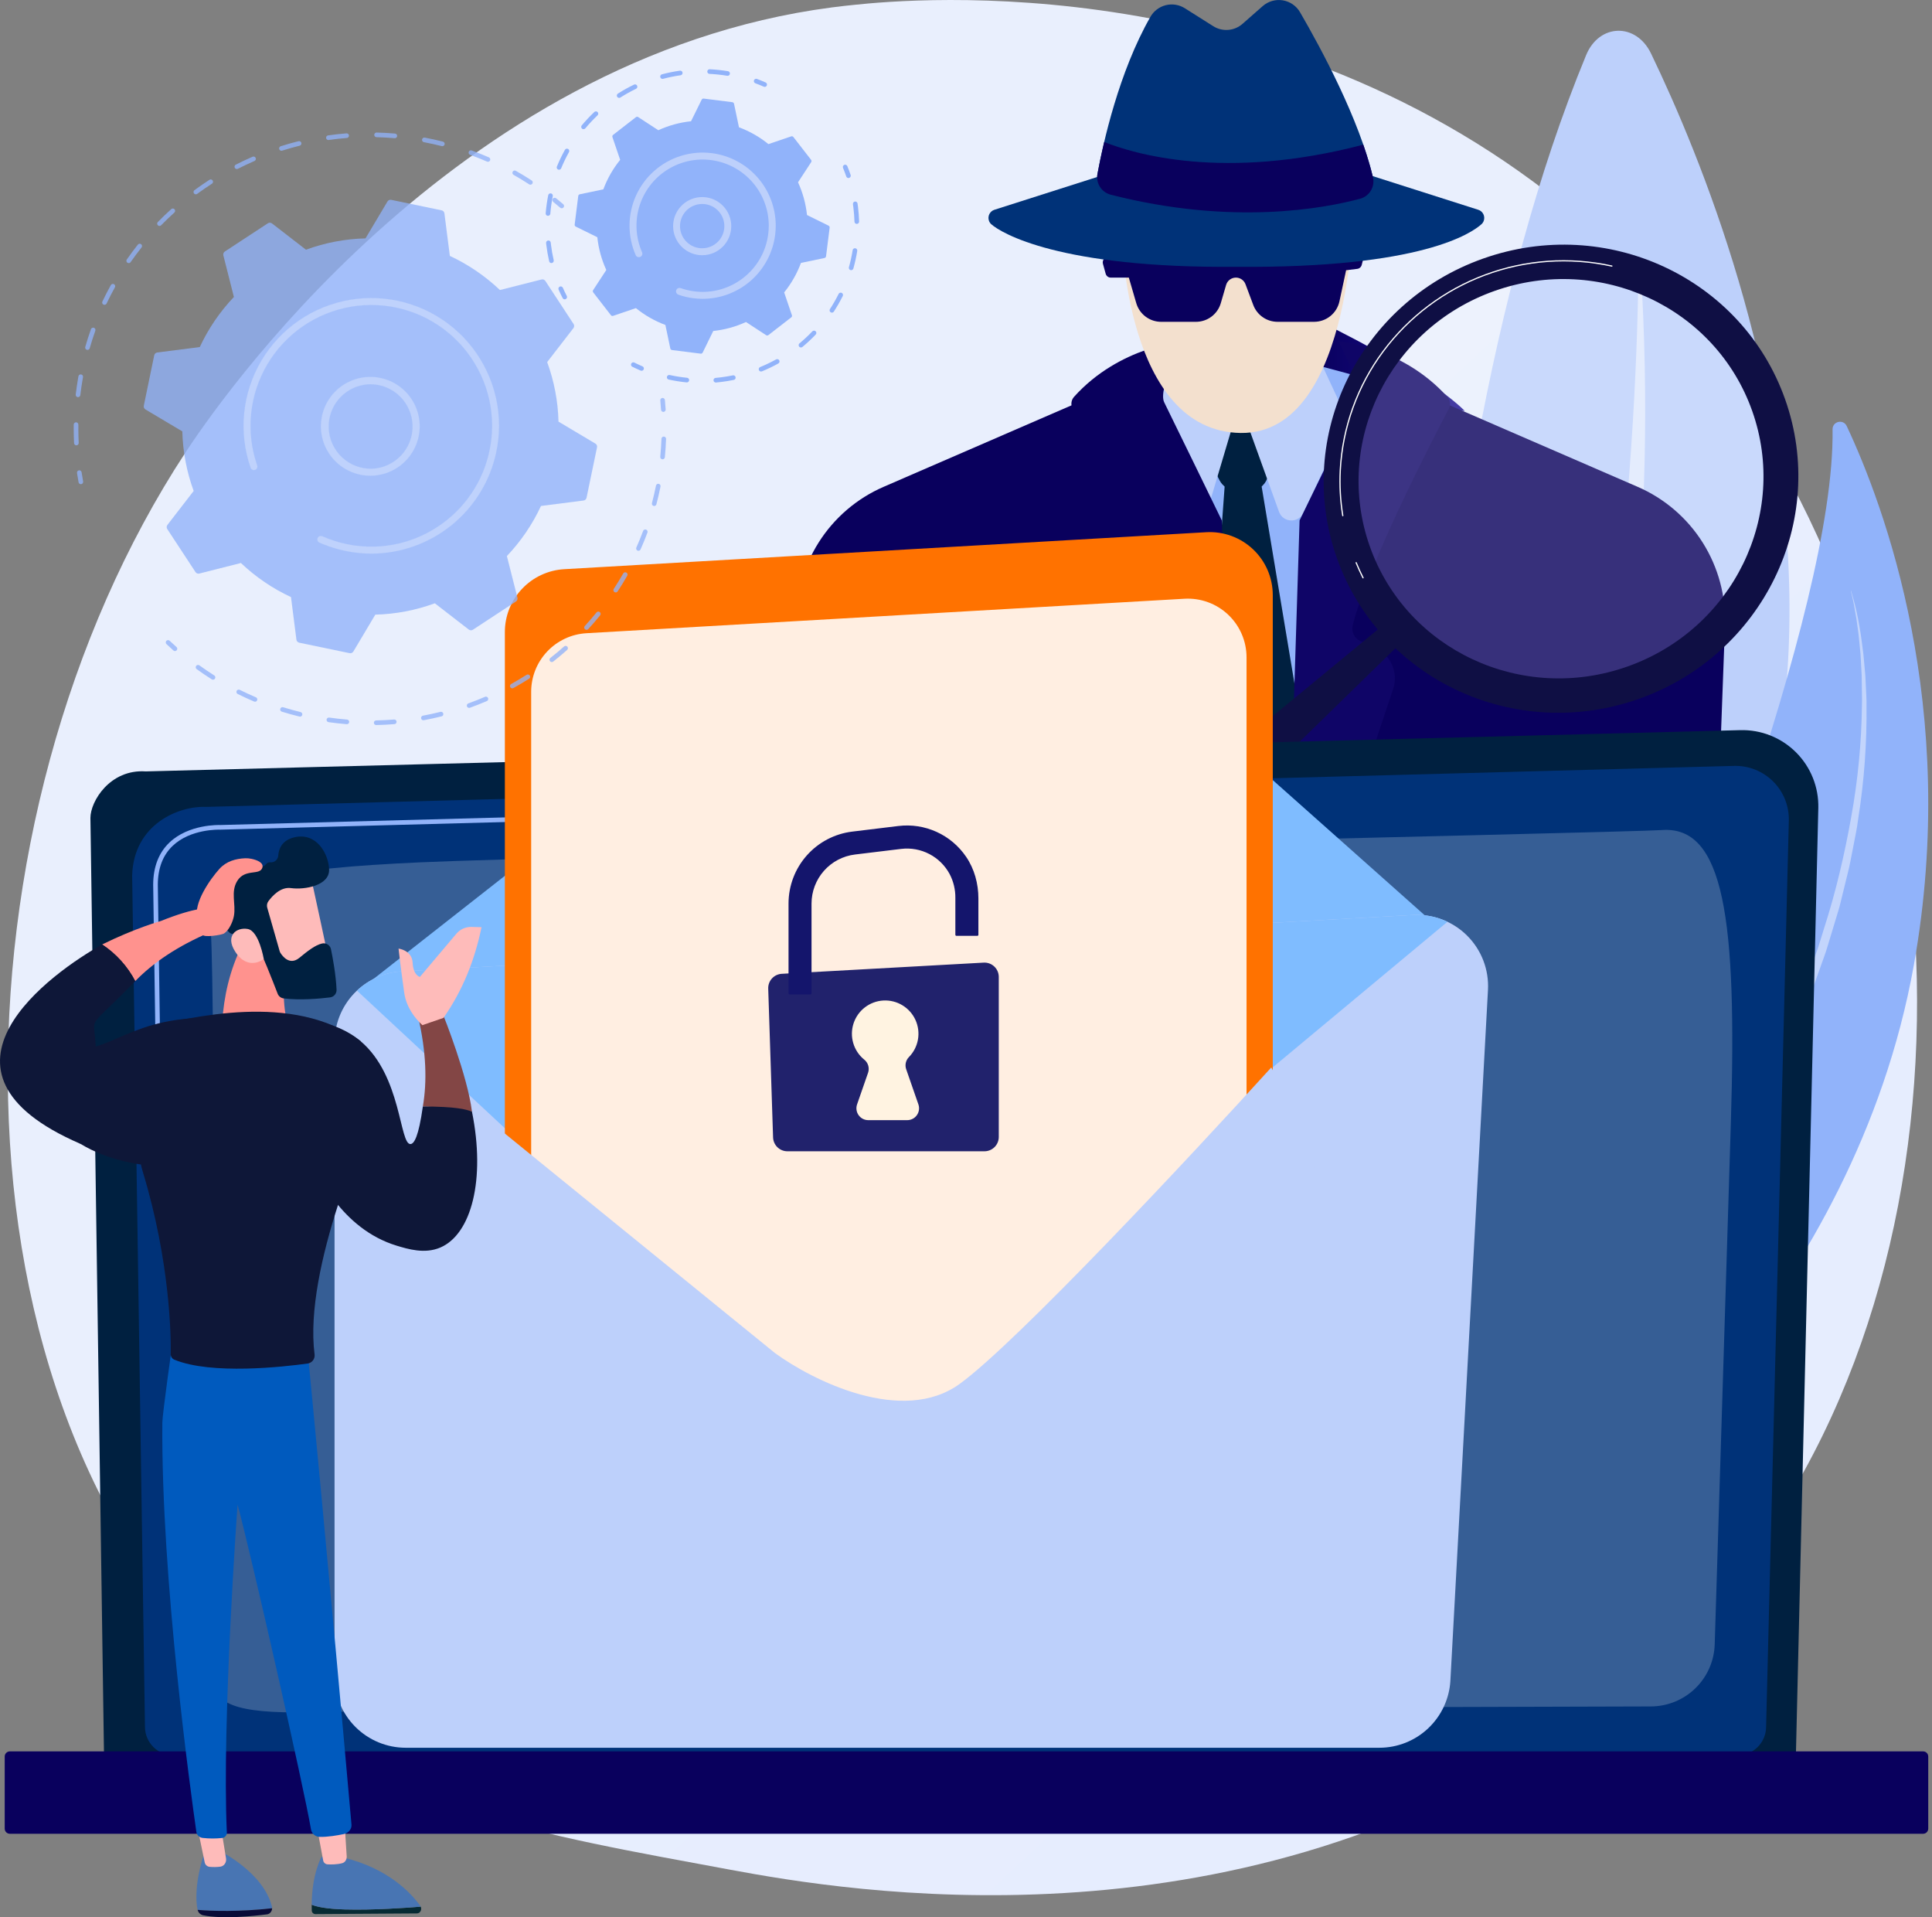
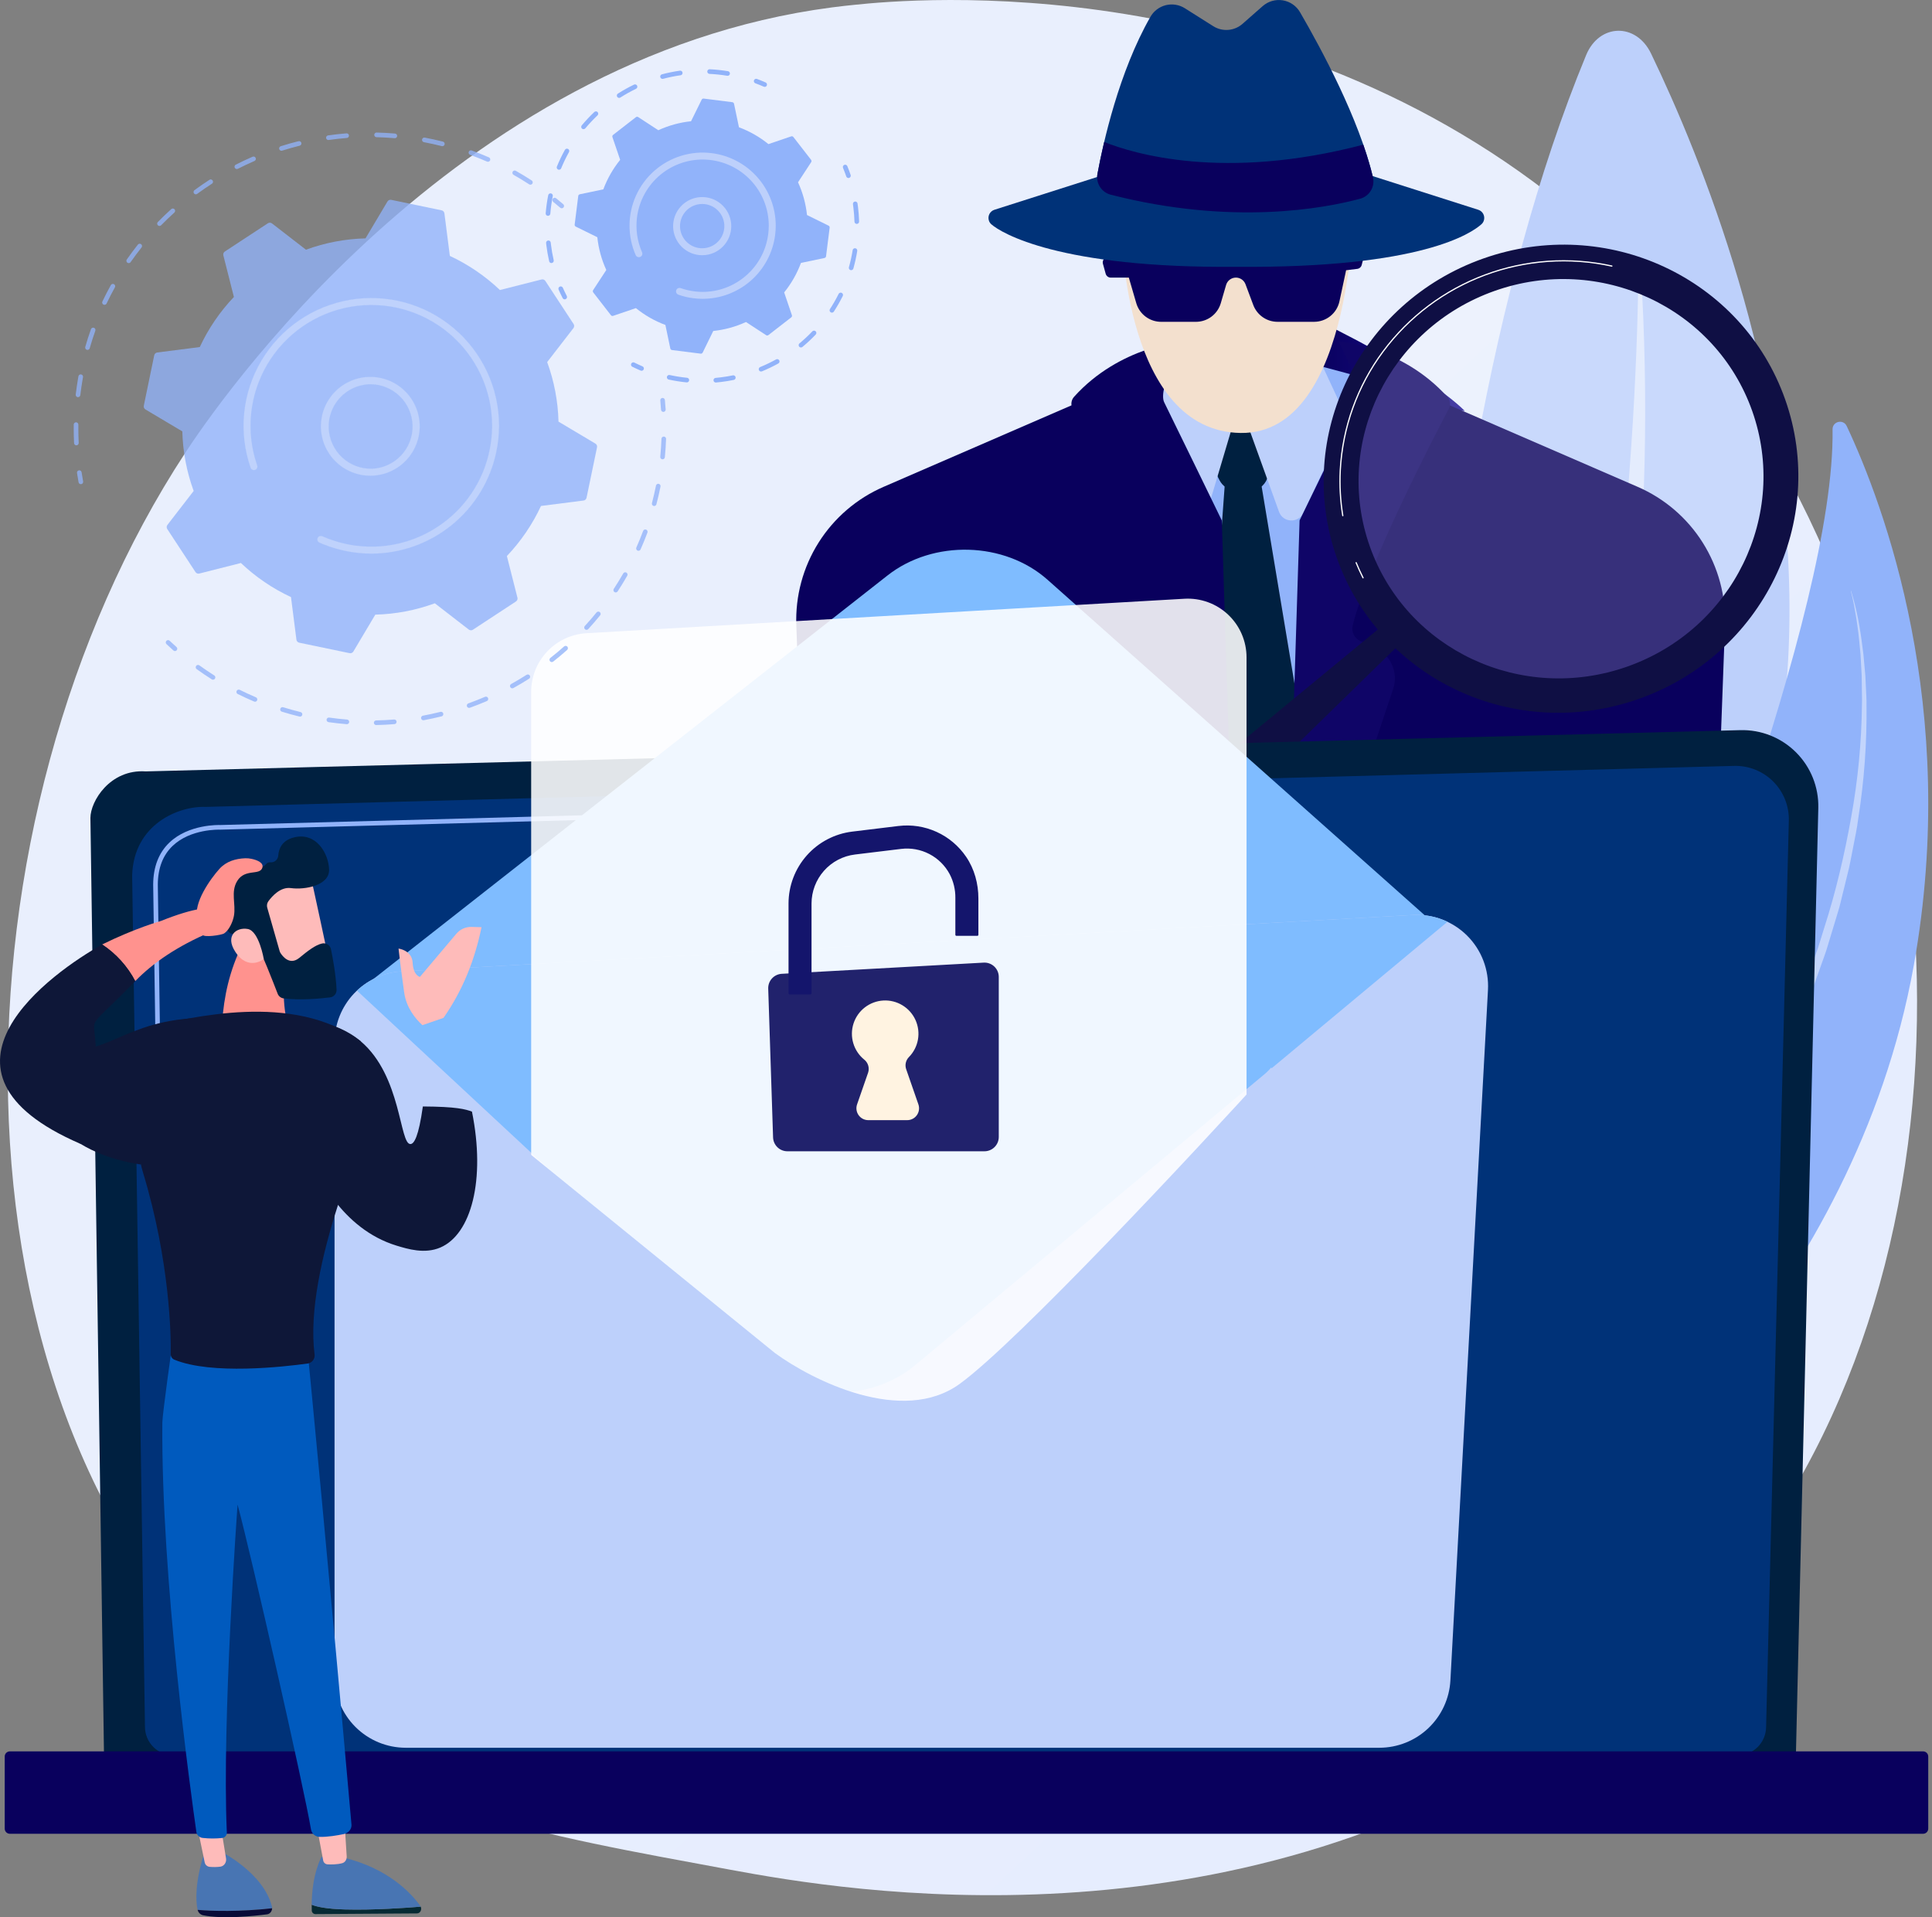
<svg xmlns="http://www.w3.org/2000/svg" width="508" height="504" viewBox="0 0 508 504" fill="none">
  <rect x="0" y="0" width="508" height="504" fill="#808080" stroke="none" />
  <g clip-path="url(#clip0)">
    <path d="M443.67 428.468C430.603 441.922 418.911 449.829 409.959 455.8C322.659 514.022 222.853 497.241 191.995 491.505C142.215 482.251 100.195 475.722 64.086 443.144C-17.956 369.113 -13.966 214.681 48.724 119.016C56.157 107.676 118.744 15.001 218.769 1.944C221.22 1.62 223.04 1.44 224.64 1.273C240.12 -0.36 335.99 -9 414.18 56.419C425.371 65.779 443.38 82.676 460.08 108.439C521.138 202.631 521.331 348.518 443.67 428.468Z" fill="url(#paint0_linear)" />
    <path d="M371.724 334.26C371.724 334.26 365.843 138.42 417.06 14.483C420.502 6.153 430.188 5.902 434.124 14.071C460.44 68.697 525.676 238.983 371.724 334.26Z" fill="#BDD0FB" />
    <path opacity="0.5" d="M384.037 317.639C383.769 318.195 384.414 318.74 384.739 318.235C396.819 299.59 440.251 212.987 431.403 70.375C431.374 69.918 430.814 69.916 430.809 70.375C430.512 104.172 426.458 229.716 384.037 317.639Z" fill="white" />
    <path d="M419.294 394.418C419.294 394.418 404.862 361.049 422.835 312.363C439.51 267.183 482.552 160.646 481.852 112.878C481.819 110.761 484.672 110.086 485.574 112.001C495.229 132.547 515.368 185.904 503.234 253.661C487.588 341.035 419.294 394.418 419.294 394.418Z" fill="#91B3FA" />
    <path opacity="0.45" d="M486.72 155.34C488.218 160.135 489.109 165.103 489.717 170.088C489.798 170.71 489.897 171.333 489.96 171.958L490.131 173.835L490.473 177.592L490.653 181.359C490.704 182.619 490.805 183.879 490.778 185.139C490.904 195.211 490.175 205.276 488.6 215.224C488.304 217.728 487.745 220.185 487.278 222.66C486.774 225.126 486.378 227.619 485.723 230.04L483.923 237.375C483.648 238.606 483.245 239.8 482.888 241.008L481.794 244.622L480.699 248.236L480.147 250.036L479.52 251.82L476.979 258.932C476.547 260.113 476.153 261.311 475.688 262.478L474.302 265.977L471.528 272.974C467.748 282.271 463.904 291.542 459.828 300.712C457.827 305.312 455.753 309.879 453.708 314.455L447.408 328.115C443.2 337.212 438.981 346.295 435.066 355.504C434.054 357.793 433.16 360.122 432.225 362.441C431.743 363.596 431.34 364.781 430.911 365.949C430.483 367.117 430.044 368.289 429.651 369.475C428.919 371.858 428.1 374.222 427.536 376.65C426.84 379.051 426.456 381.51 425.981 383.963V383.98C425.974 384.019 425.959 384.057 425.937 384.091C425.914 384.125 425.886 384.154 425.852 384.177C425.819 384.199 425.781 384.215 425.741 384.223C425.702 384.231 425.661 384.231 425.621 384.223C425.545 384.207 425.478 384.164 425.432 384.101C425.386 384.039 425.366 383.961 425.375 383.884C426.001 378.882 427.162 373.963 428.627 369.146C428.987 367.942 429.412 366.757 429.803 365.562C430.193 364.367 430.582 363.168 431.036 361.996C431.916 359.644 432.758 357.271 433.714 354.949C437.435 345.614 441.58 336.478 445.637 327.31L451.728 313.569C453.746 308.984 455.789 304.412 457.757 299.808C461.74 290.628 465.581 281.372 469.349 272.088L472.11 265.106L473.49 261.616C473.953 260.451 474.353 259.276 474.788 258.104L477.346 251.069L477.987 249.313L478.545 247.527L479.648 243.952C482.717 234.456 484.98 224.718 486.738 214.902C488.528 205.075 489.479 195.114 489.581 185.127C489.636 183.877 489.561 182.632 489.563 181.383L489.514 177.635L489.309 173.895L489.204 172.023C489.159 171.4 489.089 170.779 489.024 170.156C488.897 168.914 488.805 167.665 488.645 166.426L488.133 162.72C487.714 160.258 487.316 157.779 486.648 155.367C486.646 155.357 486.647 155.347 486.652 155.338C486.656 155.329 486.664 155.322 486.674 155.319C486.683 155.316 486.693 155.316 486.701 155.32C486.71 155.324 486.717 155.331 486.72 155.34V155.34Z" fill="white" />
    <path d="M346.755 84.38C346.755 84.38 374.786 97.76 385.145 108.018L344.926 106.234L346.755 84.38Z" fill="url(#paint1_linear)" />
    <path d="M344.076 95.415C344.076 95.415 364.814 100.937 370.356 102.667C377.493 104.897 387.305 160.198 388.196 182.499C389.087 204.799 385.008 283.74 385.008 283.74L274.468 283.594L272.685 115.6L314.162 95.08L344.076 95.415Z" fill="#91B3FA" />
    <path d="M331.1 124.074L350.18 238.554C350.533 240.676 350.194 242.855 349.213 244.77L335.229 272.072C334.924 272.661 334.463 273.155 333.896 273.498C333.328 273.842 332.677 274.022 332.014 274.019C331.35 274.016 330.701 273.829 330.137 273.48C329.573 273.131 329.116 272.633 328.817 272.041L314.937 244.284C314.131 242.672 313.775 240.872 313.906 239.074L322.186 125.417L331.1 124.074Z" fill="#002040" />
    <path d="M318.586 112.434L317.88 118.991C317.775 119.983 317.962 120.984 318.42 121.871L320.659 126.24C321.066 127.034 321.674 127.708 322.422 128.194C323.17 128.68 324.033 128.961 324.924 129.01C326.004 129.069 327.248 129.116 328.432 129.112C329.477 129.11 330.496 128.786 331.351 128.185C332.206 127.584 332.856 126.736 333.213 125.754L334.653 121.794C334.957 120.958 335.038 120.057 334.887 119.18L333.639 111.96C333.43 110.746 332.789 109.648 331.834 108.87C330.879 108.091 329.674 107.685 328.443 107.725L323.496 107.883C322.267 107.922 321.093 108.404 320.191 109.241C319.288 110.077 318.718 111.211 318.586 112.434Z" fill="#002040" />
    <path d="M326.539 107.46L336.302 134.53C337.346 137.427 341.371 137.619 342.686 134.833L354.293 110.257L347.741 96.217L326.539 107.46Z" fill="#BDD0FB" />
    <path d="M304.788 95.976L324.856 109.356L317.82 133.02C316.893 136.143 312.556 136.37 311.307 133.362L300.781 108.018L304.788 95.976Z" fill="#BDD0FB" />
    <path d="M295.85 100.437L232.335 127.977C225.293 131.031 219.335 136.139 215.241 142.632C211.146 149.126 209.106 156.703 209.385 164.374L213.788 283.59H325.928L319.043 140.13L295.85 100.437Z" fill="#09005D" />
    <path d="M311.03 89.732C311.03 89.732 294.382 90.981 282.394 104.335C282.024 104.755 281.792 105.277 281.728 105.832C281.663 106.388 281.77 106.949 282.034 107.442C286.111 115.193 303.222 148.227 307.288 164.36C307.496 165.18 307.409 166.048 307.041 166.81C306.673 167.573 306.049 168.181 305.277 168.529L301.389 170.284C299.397 171.185 297.811 172.795 296.939 174.8C296.067 176.805 295.97 179.062 296.668 181.134C303.997 202.803 324.521 264.816 325.882 283.594L321.256 136.8C321.256 136.8 307.909 109.348 306.125 105.781C304.341 102.213 311.03 89.732 311.03 89.732Z" fill="#09005D" />
    <path d="M259.004 283.495C258.782 283.506 258.564 283.43 258.397 283.284C258.229 283.138 258.124 282.934 258.104 282.712L253.037 185.363C253.035 185.251 253.056 185.139 253.098 185.035C253.14 184.931 253.202 184.836 253.281 184.756C253.36 184.676 253.454 184.612 253.557 184.569C253.661 184.525 253.772 184.503 253.885 184.502C254.112 184.484 254.337 184.556 254.511 184.703C254.686 184.849 254.795 185.059 254.817 185.285L259.886 282.633C259.887 282.746 259.866 282.857 259.824 282.961C259.782 283.065 259.72 283.16 259.641 283.24C259.562 283.321 259.468 283.384 259.365 283.428C259.261 283.472 259.15 283.495 259.038 283.495H259.004Z" fill="url(#paint2_linear)" />
    <path d="M367.101 100.44L430.616 127.98C437.658 131.035 443.616 136.142 447.71 142.636C451.805 149.129 453.845 156.706 453.566 164.378L449.165 283.594H337.025L343.91 140.134L367.101 100.44Z" fill="#09005D" />
    <path d="M351.938 89.732C351.938 89.732 368.588 90.981 380.574 104.335C380.945 104.754 381.18 105.275 381.246 105.831C381.312 106.386 381.207 106.948 380.945 107.442C376.868 115.193 359.757 148.227 355.689 164.36C355.481 165.18 355.568 166.048 355.937 166.811C356.305 167.573 356.93 168.181 357.702 168.529L361.588 170.284C363.582 171.183 365.169 172.792 366.042 174.798C366.915 176.804 367.01 179.062 366.309 181.134C358.981 202.803 338.458 264.816 337.095 283.594L341.714 136.8C341.714 136.8 355.059 109.348 356.845 105.781C358.63 102.213 351.938 89.732 351.938 89.732Z" fill="#0F0567" />
    <path d="M294.976 61.636C294.976 61.636 295.876 113.369 326.195 113.816C356.514 114.262 356.077 50.94 356.077 50.94L294.976 61.636Z" fill="#F3E0CE" />
    <path d="M291.293 67.583L357.414 64.829C357.63 64.82 357.846 64.861 358.043 64.95C358.241 65.038 358.415 65.172 358.552 65.34C358.688 65.507 358.784 65.705 358.831 65.916C358.878 66.128 358.875 66.347 358.822 66.557L358.053 69.635C357.985 69.908 357.836 70.153 357.625 70.34C357.415 70.526 357.153 70.644 356.874 70.679L353.947 71.039L352.196 79.209C351.869 80.733 351.03 82.1 349.818 83.08C348.606 84.061 347.095 84.596 345.536 84.597H335.917C334.529 84.597 333.175 84.173 332.034 83.383C330.894 82.593 330.021 81.473 329.534 80.174L327.489 74.716C327.297 74.204 326.952 73.763 326.502 73.452C326.051 73.141 325.517 72.975 324.969 72.976C324.388 72.976 323.823 73.164 323.359 73.512C322.894 73.86 322.555 74.35 322.392 74.907L320.998 79.688C320.587 81.104 319.727 82.348 318.548 83.234C317.369 84.119 315.935 84.599 314.461 84.6H305.315C303.84 84.6 302.405 84.122 301.225 83.237C300.045 82.352 299.185 81.108 298.772 79.692L296.814 72.979H292.067C291.762 72.979 291.465 72.879 291.222 72.693C290.98 72.508 290.805 72.248 290.724 71.953L290.004 69.338C289.949 69.136 289.941 68.924 289.979 68.719C290.017 68.513 290.102 68.318 290.225 68.15C290.349 67.981 290.51 67.843 290.694 67.744C290.879 67.646 291.084 67.591 291.293 67.583Z" fill="url(#paint3_linear)" />
    <path d="M388.696 55.147L360.09 46.024L325.748 45.596V45.58H325.078H324.411V45.596L290.069 46.024L261.463 55.147C261.18 55.238 260.919 55.384 260.693 55.577C260.468 55.77 260.283 56.005 260.149 56.27C260.015 56.535 259.935 56.824 259.913 57.12C259.892 57.416 259.929 57.713 260.023 57.994C260.144 58.362 260.36 58.692 260.649 58.95C263.213 61.225 278.482 70.555 325.089 70.139C373.927 70.555 386.966 61.225 389.529 58.95C389.818 58.692 390.034 58.362 390.154 57.994C390.248 57.712 390.284 57.413 390.261 57.116C390.238 56.82 390.157 56.53 390.021 56.265C389.886 56 389.698 55.765 389.471 55.573C389.243 55.381 388.98 55.236 388.696 55.147Z" fill="#003278" />
    <path d="M288.562 45.731C290.09 37.465 294.21 18.92 302.483 4.439C302.914 3.68 303.493 3.017 304.187 2.488C304.881 1.96 305.675 1.578 306.52 1.365C307.366 1.152 308.246 1.113 309.108 1.249C309.969 1.386 310.794 1.696 311.532 2.16L319 6.876C320.176 7.621 321.562 7.965 322.95 7.857C324.339 7.749 325.654 7.194 326.701 6.275L332.014 1.604C332.728 0.977 333.571 0.517 334.484 0.254C335.396 -0.008 336.356 -0.065 337.293 0.087C338.23 0.24 339.122 0.597 339.905 1.135C340.688 1.673 341.342 2.377 341.821 3.197C347.437 12.85 357.338 31.232 360.994 46.55C361.287 47.747 361.101 49.011 360.475 50.073C359.85 51.135 358.835 51.911 357.646 52.236C348.286 54.756 324.055 59.373 292.049 51.179C290.885 50.883 289.878 50.155 289.23 49.143C288.583 48.132 288.344 46.912 288.562 45.731Z" fill="#003278" />
    <path d="M358.463 38.029C321.718 47.7 297.798 40.32 290.34 37.323C289.55 40.662 288.965 43.555 288.564 45.731C288.346 46.911 288.584 48.131 289.231 49.142C289.878 50.153 290.885 50.881 292.048 51.178C324.054 59.373 348.28 54.76 357.646 52.236C358.835 51.911 359.85 51.135 360.475 50.073C361.1 49.011 361.286 47.747 360.994 46.55C360.333 43.787 359.46 40.923 358.463 38.029Z" fill="url(#paint4_linear)" />
    <path opacity="0.19" d="M428.86 177.868C458.111 167.516 473.582 135.839 463.416 107.117C453.251 78.394 421.298 63.502 392.047 73.854C362.797 84.207 347.326 115.883 357.491 144.606C367.657 173.328 399.61 188.221 428.86 177.868Z" fill="white" />
    <path d="M366.547 161.964L287.347 227.23C286.561 227.877 285.917 228.68 285.456 229.588C284.995 230.496 284.727 231.49 284.668 232.506C284.61 233.523 284.763 234.54 285.117 235.495C285.471 236.45 286.019 237.321 286.726 238.054L287.215 238.563C287.844 239.215 288.595 239.736 289.425 240.096C290.255 240.456 291.149 240.649 292.054 240.663C292.959 240.676 293.858 240.511 294.699 240.176C295.539 239.841 296.306 239.343 296.953 238.711L370.777 166.63L366.547 161.964Z" fill="url(#paint5_linear)" />
    <path d="M389.97 67.974C357.423 79.493 340.2 114.741 351.52 146.7C362.841 178.659 398.387 195.232 430.935 183.712C463.482 172.192 480.699 136.944 469.386 104.983C458.073 73.022 422.518 56.453 389.97 67.974ZM427.927 175.212C400.16 185.04 369.828 170.905 360.18 143.64C350.532 116.376 365.22 86.303 392.983 76.477C420.747 66.65 451.08 80.782 460.73 108.049C470.38 135.315 455.694 165.384 427.927 175.212Z" fill="url(#paint6_linear)" />
    <path d="M358.398 152.05C358.369 152.05 358.339 152.041 358.314 152.026C358.289 152.01 358.268 151.988 358.254 151.962C357.597 150.658 356.984 149.312 356.429 147.96C356.416 147.922 356.419 147.88 356.435 147.843C356.452 147.806 356.482 147.777 356.52 147.762C356.557 147.746 356.599 147.745 356.637 147.759C356.675 147.774 356.706 147.802 356.724 147.838C357.277 149.184 357.889 150.522 358.541 151.818C358.55 151.836 358.556 151.857 358.558 151.877C358.559 151.898 358.557 151.919 358.55 151.939C358.544 151.959 358.533 151.978 358.52 151.994C358.506 152.009 358.489 152.022 358.47 152.032C358.448 152.044 358.423 152.05 358.398 152.05V152.05ZM353.074 135.72C353.036 135.72 353 135.706 352.972 135.682C352.943 135.658 352.924 135.624 352.917 135.587C352.27 131.638 352.045 127.631 352.248 123.635C352.837 112.292 356.773 101.378 363.559 92.27C370.38 83.116 379.698 76.125 390.394 72.136C401.09 68.147 412.71 67.33 423.859 69.783C423.88 69.787 423.899 69.796 423.916 69.808C423.934 69.82 423.948 69.835 423.959 69.853C423.971 69.871 423.978 69.891 423.982 69.912C423.986 69.932 423.985 69.954 423.981 69.974C423.976 69.995 423.967 70.014 423.955 70.031C423.943 70.049 423.928 70.063 423.91 70.075C423.892 70.086 423.872 70.094 423.851 70.097C423.831 70.101 423.809 70.1 423.789 70.096C412.7 67.657 401.143 68.471 390.505 72.439C379.867 76.406 370.6 83.36 363.816 92.464C357.069 101.524 353.155 112.379 352.568 123.66C352.367 127.633 352.59 131.615 353.232 135.54C353.238 135.581 353.228 135.623 353.203 135.657C353.179 135.69 353.142 135.713 353.101 135.72H353.074Z" fill="white" />
    <path d="M293.154 238.349C290.108 238.349 288.136 237.285 287.29 235.188C286.427 233.053 287.079 230.558 288.909 228.978L298.318 220.858C298.331 220.846 298.347 220.837 298.364 220.831C298.381 220.826 298.399 220.823 298.416 220.825C298.434 220.826 298.452 220.831 298.467 220.839C298.483 220.847 298.497 220.859 298.509 220.872C298.521 220.886 298.529 220.901 298.535 220.918C298.541 220.935 298.543 220.953 298.542 220.97C298.541 220.988 298.536 221.006 298.528 221.021C298.521 221.037 298.51 221.052 298.496 221.063L289.08 229.183C287.338 230.688 286.715 233.06 287.533 235.087C288.35 237.114 290.252 238.098 293.242 238.077C293.278 238.077 293.312 238.091 293.338 238.116C293.363 238.142 293.377 238.176 293.377 238.212C293.377 238.248 293.363 238.282 293.338 238.307C293.312 238.333 293.278 238.347 293.242 238.347L293.154 238.349Z" fill="white" />
    <path d="M301.308 218.594C301.288 218.594 301.269 218.59 301.251 218.582C301.234 218.574 301.218 218.562 301.205 218.547C301.194 218.534 301.185 218.518 301.179 218.501C301.174 218.485 301.171 218.467 301.173 218.449C301.174 218.431 301.179 218.414 301.187 218.398C301.195 218.382 301.206 218.368 301.22 218.357L302.438 217.304C302.452 217.292 302.467 217.283 302.484 217.277C302.501 217.271 302.519 217.269 302.537 217.27C302.555 217.271 302.572 217.276 302.589 217.284C302.605 217.292 302.619 217.303 302.631 217.316C302.643 217.33 302.652 217.345 302.657 217.362C302.663 217.379 302.666 217.397 302.664 217.415C302.663 217.433 302.659 217.45 302.651 217.466C302.643 217.483 302.632 217.497 302.618 217.509L301.398 218.562C301.373 218.583 301.341 218.595 301.308 218.594Z" fill="white" />
    <path d="M472.209 461.549C472.2 463.649 471.361 465.66 469.875 467.144C468.389 468.628 466.376 469.464 464.276 469.469H35.281C33.18 469.464 31.168 468.628 29.681 467.144C28.195 465.66 27.357 463.649 27.348 461.549L23.775 215.016C23.775 210.656 28.91 202.147 38.322 202.786L457.587 191.938C460.296 191.865 462.99 192.344 465.508 193.345C468.025 194.346 470.313 195.848 472.232 197.76C474.151 199.673 475.662 201.955 476.672 204.469C477.682 206.983 478.17 209.676 478.107 212.384L472.209 461.549Z" fill="#002040" />
    <path d="M464.377 453.946C464.372 455.935 463.579 457.84 462.172 459.247C460.766 460.653 458.86 461.446 456.871 461.452H45.623C43.634 461.446 41.728 460.653 40.322 459.247C38.916 457.84 38.123 455.935 38.117 453.946L34.749 230.141C35.145 216.671 46.953 211.831 54.11 212.117L455.941 201.337C457.844 201.286 459.739 201.622 461.509 202.326C463.278 203.03 464.886 204.087 466.235 205.432C467.583 206.777 468.644 208.382 469.352 210.15C470.06 211.918 470.402 213.812 470.355 215.716L464.377 453.946Z" fill="#003278" />
    <path d="M41.908 302.654C41.748 302.655 41.594 302.592 41.48 302.479C41.366 302.366 41.301 302.213 41.3 302.053L40.277 232.539C40.299 227.895 41.73 224.185 44.531 221.501C49.627 216.62 57.602 216.866 57.935 216.879L186.256 213.435H186.274C186.435 213.433 186.591 213.496 186.707 213.609C186.823 213.722 186.889 213.877 186.891 214.038C186.893 214.2 186.83 214.356 186.717 214.472C186.604 214.588 186.45 214.654 186.288 214.656L57.932 218.099C57.572 218.088 50.1 217.854 45.373 222.383C42.821 224.829 41.517 228.244 41.498 232.533L42.518 302.04C42.52 302.12 42.505 302.2 42.475 302.275C42.446 302.349 42.402 302.417 42.346 302.474C42.29 302.532 42.224 302.578 42.15 302.61C42.076 302.641 41.997 302.658 41.917 302.66L41.908 302.654Z" fill="#91B3FA" />
-     <path opacity="0.24" d="M56.236 441.54C56.666 423.042 56.505 259.238 55.444 245.092C54.382 230.946 76.415 228.292 110.241 226.699C144.066 225.106 429.478 218.805 436.827 218.209C453.344 216.87 456.764 241.558 455.112 295.159C453.87 335.427 451.812 401.762 450.866 432.268C450.731 436.636 448.904 440.78 445.77 443.824C442.636 446.869 438.441 448.575 434.072 448.584C365.391 448.773 102.152 449.527 84.632 450.049C64.465 450.641 56.065 448.864 56.236 441.54Z" fill="#E3EAF3" />
    <path d="M505.66 460.397H2.591C1.844 460.397 1.239 461.002 1.239 461.748V480.706C1.239 481.453 1.844 482.058 2.591 482.058H505.66C506.407 482.058 507.012 481.453 507.012 480.706V461.748C507.012 461.002 506.407 460.397 505.66 460.397Z" fill="url(#paint7_linear)" />
    <path d="M233.376 151.265L93.037 261.396C95.879 262.692 98.99 263.284 102.109 263.122L368.041 250.02C372.405 249.825 376.57 248.143 379.846 245.254L275.446 152.41C264.115 142.328 245.413 141.82 233.376 151.265Z" fill="#7FBCFF" />
    <path d="M362.688 459.445H106.684C101.72 459.445 96.958 457.473 93.447 453.962C89.937 450.451 87.964 445.69 87.964 440.725V274.034C87.966 269.251 89.798 264.65 93.084 261.175C96.371 257.701 100.863 255.616 105.639 255.348L371.52 240.529C374.147 240.384 376.775 240.793 379.233 241.732C381.69 242.67 383.923 244.116 385.784 245.975C387.645 247.834 389.094 250.064 390.036 252.521C390.977 254.978 391.39 257.605 391.248 260.232L381.37 441.747C381.108 446.526 379.026 451.024 375.552 454.315C372.077 457.607 367.474 459.442 362.688 459.445V459.445Z" fill="#BDD0FB" />
    <path d="M240.66 358.859L380.6 242.312C377.772 240.963 374.65 240.349 371.522 240.529L105.644 255.348C101.239 255.589 97.063 257.384 93.856 260.413L198.587 357.816C209.958 368.39 228.662 368.854 240.66 358.859Z" fill="#7FBCFF" />
-     <path d="M334.665 395.563H132.749V166.164C132.747 161.935 134.364 157.866 137.267 154.791C140.17 151.715 144.14 149.867 148.362 149.626L317.146 139.906C319.398 139.775 321.653 140.106 323.773 140.878C325.893 141.65 327.832 142.847 329.473 144.396C331.113 145.944 332.42 147.812 333.313 149.884C334.206 151.956 334.666 154.188 334.665 156.444V395.563Z" fill="#FF7200" />
    <path opacity="0.88" d="M327.765 395.563H139.665V181.864C139.664 177.924 141.171 174.134 143.875 171.269C146.58 168.405 150.277 166.683 154.21 166.457L311.442 157.396C313.54 157.275 315.64 157.583 317.614 158.302C319.588 159.021 321.394 160.135 322.923 161.577C324.451 163.019 325.669 164.758 326.501 166.687C327.334 168.616 327.764 170.694 327.765 172.795V395.563Z" fill="white" />
    <g opacity="0.88">
      <path opacity="0.88" d="M21.257 127.278C21.114 127.278 20.977 127.228 20.867 127.137C20.757 127.046 20.683 126.92 20.658 126.779C20.51 125.974 20.375 125.167 20.253 124.357C20.237 124.276 20.238 124.193 20.256 124.112C20.273 124.032 20.306 123.956 20.354 123.889C20.402 123.822 20.462 123.765 20.532 123.722C20.602 123.679 20.68 123.65 20.762 123.638C20.843 123.626 20.926 123.63 21.006 123.651C21.085 123.672 21.16 123.709 21.225 123.759C21.29 123.809 21.344 123.872 21.384 123.944C21.425 124.016 21.45 124.095 21.459 124.177C21.579 124.976 21.711 125.771 21.856 126.562C21.871 126.64 21.87 126.721 21.853 126.8C21.836 126.878 21.804 126.953 21.759 127.019C21.713 127.085 21.655 127.141 21.588 127.185C21.521 127.228 21.446 127.258 21.367 127.273C21.331 127.278 21.294 127.28 21.257 127.278V127.278Z" fill="#91B3FA" />
      <path opacity="0.88" d="M20.081 117.065C19.925 117.065 19.774 117.004 19.661 116.896C19.548 116.788 19.48 116.64 19.473 116.484C19.415 115.265 19.385 114.03 19.385 112.808C19.385 112.412 19.385 112.012 19.385 111.615C19.387 111.453 19.454 111.299 19.57 111.186C19.686 111.073 19.842 111.011 20.004 111.013C20.166 111.016 20.32 111.082 20.433 111.198C20.546 111.315 20.608 111.471 20.605 111.633C20.605 112.025 20.605 112.417 20.605 112.808C20.605 114.01 20.634 115.227 20.692 116.426C20.699 116.588 20.642 116.746 20.533 116.866C20.424 116.985 20.272 117.057 20.11 117.065H20.081ZM20.521 104.4C20.497 104.402 20.473 104.402 20.449 104.4C20.369 104.391 20.291 104.367 20.221 104.328C20.15 104.289 20.088 104.237 20.038 104.174C19.988 104.111 19.95 104.039 19.928 103.962C19.906 103.884 19.899 103.803 19.909 103.723C20.089 102.256 20.297 100.773 20.553 99.315L20.625 98.907C20.656 98.75 20.748 98.612 20.88 98.522C21.013 98.432 21.175 98.397 21.332 98.426C21.489 98.455 21.629 98.544 21.722 98.674C21.814 98.805 21.851 98.967 21.826 99.124L21.754 99.526C21.502 100.966 21.289 102.42 21.12 103.866C21.102 104.012 21.031 104.147 20.921 104.245C20.81 104.344 20.668 104.399 20.521 104.4V104.4ZM23.006 91.98C22.95 91.98 22.893 91.972 22.839 91.957C22.684 91.912 22.552 91.808 22.474 91.666C22.395 91.525 22.376 91.358 22.42 91.203C22.864 89.647 23.365 88.087 23.906 86.566C23.93 86.487 23.97 86.413 24.023 86.35C24.076 86.287 24.142 86.235 24.215 86.197C24.289 86.16 24.37 86.138 24.452 86.133C24.535 86.128 24.617 86.139 24.695 86.167C24.773 86.195 24.845 86.238 24.905 86.294C24.966 86.35 25.014 86.418 25.048 86.494C25.082 86.569 25.1 86.651 25.101 86.733C25.102 86.816 25.086 86.898 25.055 86.974C24.515 88.472 24.031 90.007 23.593 91.537C23.557 91.664 23.48 91.776 23.375 91.856C23.27 91.936 23.142 91.979 23.01 91.98H23.006ZM27.479 80.127C27.376 80.128 27.275 80.102 27.185 80.052C27.094 80.003 27.018 79.931 26.963 79.844C26.908 79.757 26.876 79.657 26.87 79.554C26.864 79.452 26.884 79.349 26.929 79.256C27.622 77.796 28.369 76.338 29.159 74.92C29.241 74.786 29.372 74.69 29.524 74.65C29.676 74.611 29.837 74.631 29.974 74.707C30.111 74.783 30.214 74.91 30.261 75.059C30.307 75.209 30.294 75.371 30.224 75.512C29.45 76.907 28.712 78.343 28.03 79.78C27.981 79.883 27.903 79.97 27.806 80.031C27.709 80.093 27.598 80.125 27.483 80.125L27.479 80.127ZM33.848 69.165C33.736 69.165 33.627 69.135 33.531 69.077C33.436 69.019 33.358 68.936 33.307 68.837C33.255 68.738 33.232 68.627 33.239 68.516C33.246 68.404 33.283 68.297 33.347 68.206C34.274 66.879 35.254 65.563 36.258 64.298C36.359 64.171 36.506 64.09 36.666 64.071C36.827 64.053 36.989 64.099 37.116 64.2C37.242 64.301 37.324 64.448 37.342 64.608C37.361 64.769 37.315 64.931 37.214 65.058C36.224 66.303 35.259 67.597 34.348 68.904C34.292 68.984 34.218 69.049 34.131 69.094C34.045 69.139 33.949 69.163 33.851 69.163L33.848 69.165ZM41.941 59.4C41.821 59.4 41.704 59.364 41.604 59.297C41.504 59.231 41.426 59.136 41.38 59.026C41.333 58.916 41.32 58.794 41.342 58.676C41.364 58.558 41.42 58.45 41.503 58.363C42.635 57.204 43.814 56.068 45.013 54.987C45.072 54.929 45.141 54.883 45.217 54.853C45.294 54.823 45.375 54.809 45.457 54.811C45.539 54.813 45.62 54.832 45.695 54.866C45.77 54.9 45.837 54.949 45.892 55.01C45.947 55.071 45.989 55.142 46.016 55.22C46.043 55.297 46.054 55.379 46.048 55.461C46.042 55.543 46.02 55.623 45.983 55.696C45.945 55.769 45.894 55.834 45.83 55.887C44.651 56.952 43.49 58.072 42.376 59.211C42.32 59.27 42.252 59.317 42.178 59.35C42.103 59.382 42.022 59.399 41.941 59.4ZM51.5 51.084C51.372 51.084 51.247 51.043 51.143 50.968C51.039 50.892 50.962 50.786 50.922 50.664C50.882 50.541 50.882 50.41 50.921 50.288C50.96 50.166 51.037 50.059 51.14 49.983C52.445 49.025 53.795 48.096 55.153 47.221C55.286 47.162 55.437 47.152 55.577 47.194C55.718 47.236 55.838 47.327 55.916 47.451C55.995 47.575 56.027 47.722 56.005 47.867C55.984 48.012 55.911 48.145 55.801 48.24C54.465 49.101 53.137 50.015 51.853 50.958C51.749 51.038 51.622 51.081 51.491 51.082L51.5 51.084ZM139.463 48.552C139.344 48.553 139.228 48.518 139.13 48.453C137.796 47.585 136.417 46.746 135.033 45.963C134.892 45.884 134.789 45.752 134.746 45.596C134.703 45.44 134.723 45.274 134.803 45.133C134.882 44.993 135.014 44.89 135.17 44.846C135.325 44.803 135.492 44.824 135.632 44.903C137.04 45.699 138.44 46.548 139.796 47.432C139.906 47.503 139.991 47.609 140.037 47.732C140.082 47.856 140.087 47.99 140.049 48.117C140.012 48.243 139.934 48.353 139.828 48.432C139.723 48.51 139.594 48.552 139.463 48.552V48.552ZM62.281 44.433C62.143 44.434 62.009 44.389 61.901 44.305C61.792 44.22 61.716 44.102 61.683 43.968C61.651 43.834 61.665 43.694 61.723 43.569C61.781 43.444 61.879 43.343 62.002 43.281C63.442 42.549 64.921 41.852 66.406 41.208C66.48 41.173 66.56 41.153 66.642 41.15C66.724 41.147 66.805 41.16 66.882 41.189C66.958 41.218 67.028 41.262 67.087 41.319C67.146 41.375 67.193 41.443 67.226 41.518C67.258 41.593 67.275 41.673 67.276 41.755C67.276 41.837 67.261 41.918 67.229 41.993C67.198 42.069 67.152 42.137 67.094 42.195C67.035 42.252 66.966 42.297 66.89 42.327C65.427 42.961 63.969 43.647 62.556 44.367C62.471 44.41 62.376 44.433 62.281 44.433ZM128.305 42.532C128.221 42.532 128.138 42.515 128.062 42.482C126.604 41.845 125.106 41.245 123.61 40.7C123.458 40.645 123.335 40.531 123.267 40.385C123.198 40.238 123.191 40.071 123.247 39.919C123.302 39.767 123.415 39.643 123.562 39.575C123.708 39.507 123.876 39.5 124.028 39.555C125.547 40.108 127.07 40.718 128.549 41.364C128.677 41.421 128.782 41.519 128.845 41.644C128.909 41.768 128.928 41.911 128.9 42.047C128.871 42.184 128.796 42.307 128.688 42.395C128.58 42.483 128.444 42.532 128.305 42.532V42.532ZM73.999 39.631C73.853 39.63 73.713 39.577 73.604 39.481C73.494 39.386 73.422 39.255 73.4 39.112C73.379 38.968 73.409 38.822 73.486 38.698C73.562 38.575 73.68 38.483 73.819 38.439C75.361 37.95 76.936 37.505 78.499 37.116C78.655 37.077 78.821 37.102 78.96 37.186C79.098 37.269 79.198 37.404 79.237 37.561C79.275 37.718 79.251 37.883 79.167 38.022C79.084 38.16 78.949 38.26 78.792 38.299C77.253 38.682 75.703 39.12 74.184 39.602C74.123 39.622 74.059 39.632 73.995 39.631H73.999ZM116.317 38.428C116.266 38.429 116.215 38.423 116.165 38.41C114.625 38.02 113.048 37.674 111.485 37.379C111.404 37.367 111.327 37.338 111.257 37.295C111.188 37.252 111.127 37.195 111.08 37.129C111.033 37.062 110.999 36.986 110.982 36.906C110.964 36.826 110.963 36.744 110.978 36.663C110.993 36.583 111.025 36.506 111.07 36.438C111.115 36.37 111.174 36.312 111.242 36.267C111.31 36.221 111.387 36.191 111.467 36.176C111.548 36.161 111.63 36.163 111.71 36.18C113.3 36.481 114.9 36.832 116.466 37.228C116.609 37.265 116.734 37.353 116.817 37.475C116.9 37.598 116.936 37.746 116.918 37.893C116.9 38.039 116.829 38.175 116.719 38.273C116.608 38.372 116.466 38.427 116.318 38.428H116.317ZM86.345 36.808C86.192 36.807 86.045 36.748 85.933 36.642C85.822 36.537 85.754 36.394 85.743 36.242C85.732 36.089 85.779 35.938 85.874 35.818C85.97 35.698 86.107 35.619 86.258 35.595C87.859 35.367 89.488 35.187 91.099 35.055C91.178 35.048 91.259 35.057 91.336 35.081C91.412 35.106 91.483 35.145 91.544 35.197C91.605 35.249 91.655 35.313 91.691 35.385C91.727 35.457 91.748 35.535 91.754 35.615C91.766 35.776 91.714 35.935 91.609 36.058C91.504 36.181 91.355 36.257 91.194 36.27C89.608 36.396 88.006 36.573 86.431 36.798C86.401 36.804 86.371 36.808 86.341 36.81L86.345 36.808ZM103.817 36.324H103.765C102.176 36.187 100.565 36.101 98.977 36.063C98.821 36.053 98.675 35.983 98.569 35.869C98.463 35.754 98.405 35.603 98.407 35.447C98.408 35.291 98.47 35.141 98.579 35.029C98.688 34.917 98.835 34.851 98.992 34.845H99.001C100.621 34.882 102.241 34.971 103.861 35.109C104.018 35.121 104.165 35.194 104.27 35.313C104.376 35.431 104.431 35.586 104.424 35.744C104.417 35.902 104.349 36.051 104.234 36.16C104.119 36.269 103.967 36.329 103.808 36.328L103.817 36.324Z" fill="#91B3FA" />
      <path opacity="0.88" d="M147.703 54.752C147.557 54.752 147.416 54.7 147.305 54.605C146.695 54.079 146.077 53.563 145.449 53.055C145.329 52.952 145.254 52.806 145.24 52.648C145.226 52.49 145.274 52.333 145.373 52.21C145.473 52.086 145.617 52.007 145.774 51.987C145.931 51.968 146.09 52.011 146.216 52.107C146.853 52.621 147.482 53.146 148.102 53.682C148.196 53.763 148.263 53.871 148.294 53.992C148.324 54.112 148.318 54.239 148.274 54.356C148.231 54.472 148.153 54.573 148.051 54.644C147.949 54.714 147.827 54.752 147.703 54.752Z" fill="#91B3FA" />
      <path opacity="0.88" d="M174.421 108.283C174.266 108.282 174.117 108.223 174.004 108.117C173.891 108.011 173.823 107.867 173.812 107.712C173.759 106.906 173.695 106.102 173.618 105.302C173.606 105.22 173.611 105.137 173.632 105.057C173.653 104.977 173.69 104.903 173.741 104.838C173.792 104.773 173.855 104.719 173.928 104.679C174 104.639 174.08 104.614 174.162 104.606C174.244 104.598 174.327 104.607 174.406 104.632C174.485 104.657 174.558 104.698 174.62 104.752C174.683 104.805 174.734 104.872 174.77 104.946C174.806 105.02 174.827 105.101 174.831 105.183C174.91 105.997 174.976 106.813 175.029 107.633C175.034 107.713 175.024 107.793 174.998 107.869C174.972 107.945 174.932 108.015 174.879 108.075C174.826 108.135 174.762 108.185 174.69 108.22C174.618 108.255 174.54 108.276 174.46 108.281L174.421 108.283Z" fill="#91B3FA" />
      <path opacity="0.88" d="M98.921 190.602C98.759 190.604 98.603 190.541 98.488 190.428C98.372 190.315 98.306 190.16 98.305 189.998C98.303 189.836 98.366 189.68 98.479 189.565C98.592 189.449 98.747 189.383 98.909 189.382C100.474 189.351 102.058 189.27 103.617 189.142C103.697 189.134 103.778 189.143 103.855 189.166C103.932 189.19 104.003 189.229 104.064 189.281C104.126 189.333 104.176 189.397 104.212 189.468C104.249 189.54 104.27 189.618 104.276 189.698C104.289 189.86 104.238 190.02 104.133 190.143C104.028 190.266 103.879 190.343 103.718 190.357C102.134 190.487 100.523 190.57 98.934 190.602H98.921ZM91.201 190.37H91.15C89.568 190.242 87.966 190.064 86.388 189.841C86.308 189.829 86.232 189.801 86.163 189.76C86.095 189.719 86.035 189.665 85.987 189.6C85.891 189.47 85.85 189.307 85.874 189.147C85.898 188.987 85.984 188.842 86.114 188.746C86.244 188.65 86.407 188.609 86.568 188.633C88.121 188.854 89.698 189.029 91.257 189.153C91.414 189.165 91.561 189.238 91.666 189.356C91.771 189.474 91.826 189.628 91.82 189.786C91.813 189.944 91.746 190.093 91.632 190.202C91.518 190.311 91.366 190.372 91.208 190.372L91.201 190.37ZM111.323 189.338C111.17 189.34 111.023 189.284 110.909 189.181C110.796 189.079 110.725 188.937 110.711 188.785C110.698 188.633 110.742 188.481 110.835 188.36C110.928 188.239 111.063 188.157 111.213 188.131C112.752 187.844 114.302 187.51 115.816 187.13C115.973 187.091 116.139 187.116 116.278 187.199C116.417 187.282 116.517 187.417 116.556 187.574C116.595 187.731 116.57 187.898 116.487 188.036C116.403 188.175 116.268 188.275 116.111 188.314C114.572 188.698 112.999 189.034 111.431 189.329C111.395 189.336 111.359 189.339 111.323 189.338V189.338ZM78.889 188.386C78.84 188.386 78.792 188.38 78.745 188.368C77.199 187.992 75.645 187.562 74.126 187.09C74.046 187.07 73.971 187.033 73.906 186.983C73.84 186.932 73.786 186.869 73.745 186.797C73.705 186.725 73.68 186.645 73.671 186.563C73.662 186.481 73.671 186.398 73.695 186.319C73.719 186.24 73.76 186.167 73.813 186.104C73.867 186.041 73.932 185.99 74.006 185.953C74.08 185.916 74.161 185.895 74.243 185.89C74.326 185.885 74.408 185.897 74.486 185.926C75.984 186.39 77.512 186.813 79.033 187.186C79.177 187.221 79.303 187.309 79.388 187.431C79.472 187.554 79.509 187.703 79.492 187.85C79.474 187.998 79.403 188.134 79.292 188.233C79.181 188.332 79.038 188.387 78.889 188.388V188.386ZM123.349 186.089C123.205 186.089 123.066 186.038 122.957 185.946C122.847 185.853 122.773 185.725 122.749 185.583C122.724 185.442 122.751 185.296 122.823 185.172C122.895 185.048 123.009 184.954 123.144 184.905C124.616 184.376 126.09 183.794 127.528 183.175C127.677 183.111 127.845 183.109 127.996 183.169C128.146 183.229 128.266 183.346 128.33 183.495C128.394 183.643 128.397 183.811 128.337 183.962C128.277 184.112 128.16 184.233 128.011 184.297C126.551 184.925 125.052 185.515 123.556 186.053C123.489 186.077 123.419 186.089 123.349 186.089V186.089ZM67.05 184.469C66.969 184.469 66.888 184.453 66.813 184.421C65.349 183.8 63.886 183.125 62.46 182.414C62.328 182.336 62.229 182.21 62.185 182.062C62.141 181.914 62.155 181.756 62.223 181.617C62.292 181.479 62.41 181.372 62.554 181.318C62.698 181.263 62.858 181.265 63 181.323C64.404 182.023 65.846 182.687 67.286 183.303C67.416 183.358 67.522 183.456 67.588 183.581C67.653 183.705 67.673 183.849 67.645 183.987C67.617 184.125 67.542 184.249 67.433 184.338C67.324 184.427 67.187 184.475 67.047 184.475L67.05 184.469ZM134.703 180.949C134.568 180.949 134.437 180.904 134.33 180.821C134.223 180.738 134.147 180.623 134.113 180.492C134.079 180.361 134.089 180.223 134.143 180.099C134.196 179.975 134.288 179.871 134.406 179.806C135.772 179.048 137.137 178.238 138.46 177.394C138.527 177.35 138.603 177.321 138.682 177.307C138.761 177.293 138.842 177.294 138.92 177.312C138.999 177.329 139.073 177.362 139.139 177.408C139.205 177.454 139.261 177.512 139.304 177.58C139.347 177.648 139.376 177.723 139.39 177.802C139.404 177.881 139.402 177.962 139.384 178.041C139.367 178.119 139.334 178.193 139.288 178.259C139.242 178.324 139.183 178.38 139.115 178.423C137.772 179.278 136.386 180.103 134.997 180.871C134.907 180.92 134.806 180.945 134.703 180.943V180.949ZM56.004 178.679C55.889 178.679 55.777 178.646 55.68 178.585C54.335 177.734 52.998 176.832 51.709 175.9C51.578 175.804 51.49 175.661 51.465 175.5C51.44 175.34 51.479 175.177 51.575 175.046C51.67 174.914 51.814 174.827 51.974 174.802C52.134 174.776 52.298 174.816 52.429 174.911C53.698 175.828 55.012 176.711 56.335 177.554C56.446 177.625 56.532 177.73 56.578 177.853C56.625 177.976 56.63 178.112 56.593 178.238C56.557 178.365 56.48 178.477 56.375 178.556C56.269 178.635 56.141 178.678 56.009 178.679H56.004ZM145.08 174.044C144.956 174.042 144.835 174.001 144.734 173.928C144.633 173.855 144.557 173.753 144.516 173.635C144.474 173.518 144.47 173.39 144.504 173.27C144.537 173.15 144.606 173.043 144.702 172.964C145.932 171.997 147.15 170.984 148.32 169.936C148.38 169.883 148.45 169.842 148.525 169.816C148.601 169.79 148.68 169.778 148.76 169.783C148.84 169.788 148.918 169.808 148.99 169.843C149.062 169.877 149.127 169.926 149.18 169.986C149.233 170.045 149.274 170.115 149.3 170.191C149.326 170.266 149.338 170.346 149.333 170.426C149.328 170.506 149.308 170.584 149.273 170.656C149.239 170.728 149.19 170.792 149.13 170.845C147.942 171.905 146.706 172.94 145.456 173.923C145.348 174.004 145.216 174.047 145.08 174.044V174.044ZM154.228 165.571C154.109 165.572 153.993 165.537 153.894 165.473C153.794 165.408 153.716 165.316 153.668 165.207C153.621 165.098 153.606 164.978 153.626 164.861C153.645 164.744 153.699 164.636 153.78 164.549C154.84 163.397 155.877 162.194 156.865 160.978C156.969 160.859 157.115 160.785 157.272 160.772C157.429 160.759 157.586 160.807 157.708 160.906C157.831 161.006 157.91 161.149 157.929 161.305C157.948 161.462 157.906 161.62 157.812 161.746C156.809 162.983 155.754 164.203 154.678 165.375C154.621 165.436 154.553 165.485 154.477 165.519C154.401 165.553 154.318 165.57 154.235 165.571H154.228ZM161.899 155.736C161.789 155.736 161.682 155.707 161.587 155.651C161.492 155.594 161.415 155.514 161.363 155.417C161.31 155.32 161.285 155.211 161.29 155.101C161.295 154.991 161.33 154.885 161.39 154.793C162.25 153.482 163.08 152.129 163.858 150.768C163.895 150.694 163.947 150.629 164.011 150.576C164.074 150.524 164.148 150.484 164.227 150.46C164.306 150.437 164.389 150.43 164.471 150.439C164.553 150.448 164.633 150.474 164.704 150.515C164.776 150.556 164.839 150.611 164.888 150.677C164.938 150.743 164.974 150.819 164.994 150.899C165.014 150.979 165.017 151.062 165.004 151.144C164.99 151.225 164.961 151.303 164.916 151.373C164.126 152.755 163.284 154.132 162.409 155.462C162.354 155.546 162.28 155.614 162.192 155.662C162.104 155.71 162.006 155.735 161.907 155.736H161.899ZM167.877 144.788C167.776 144.788 167.676 144.762 167.587 144.713C167.498 144.664 167.423 144.594 167.368 144.509C167.312 144.424 167.279 144.327 167.271 144.225C167.263 144.124 167.28 144.023 167.321 143.93C167.956 142.506 168.556 141.035 169.103 139.563C169.162 139.415 169.277 139.297 169.423 139.232C169.568 139.168 169.733 139.163 169.883 139.219C170.032 139.275 170.153 139.386 170.221 139.53C170.289 139.674 170.298 139.839 170.246 139.99C169.69 141.485 169.08 142.978 168.435 144.427C168.388 144.533 168.311 144.624 168.213 144.688C168.115 144.752 168.001 144.787 167.884 144.788H167.877ZM172.012 133.02C171.96 133.02 171.908 133.014 171.857 133C171.701 132.959 171.567 132.857 171.485 132.718C171.404 132.578 171.381 132.412 171.421 132.255C171.817 130.747 172.174 129.195 172.48 127.66C172.511 127.501 172.605 127.362 172.739 127.272C172.873 127.182 173.038 127.149 173.196 127.181C173.355 127.212 173.494 127.306 173.584 127.44C173.674 127.574 173.707 127.739 173.675 127.897C173.364 129.461 173.004 131.033 172.595 132.565C172.561 132.694 172.485 132.808 172.38 132.89C172.275 132.973 172.145 133.018 172.012 133.02ZM174.206 120.746H174.145C173.985 120.728 173.839 120.648 173.738 120.524C173.637 120.399 173.589 120.24 173.605 120.08C173.758 118.516 173.864 116.932 173.92 115.373C173.919 115.291 173.936 115.209 173.967 115.133C173.999 115.057 174.046 114.989 174.105 114.932C174.164 114.874 174.234 114.829 174.311 114.8C174.388 114.77 174.469 114.757 174.552 114.76C174.634 114.762 174.715 114.782 174.789 114.817C174.864 114.852 174.93 114.901 174.985 114.963C175.04 115.024 175.082 115.096 175.108 115.174C175.134 115.252 175.145 115.334 175.138 115.416C175.081 117 174.973 118.609 174.818 120.197C174.804 120.349 174.733 120.49 174.62 120.593C174.507 120.695 174.359 120.751 174.206 120.749V120.746Z" fill="#91B3FA" />
      <path opacity="0.88" d="M46.001 171.151C45.852 171.151 45.708 171.096 45.596 170.997C44.984 170.453 44.381 169.9 43.787 169.337C43.726 169.283 43.677 169.217 43.642 169.143C43.606 169.069 43.587 168.989 43.583 168.907C43.58 168.826 43.593 168.744 43.621 168.667C43.65 168.591 43.694 168.521 43.75 168.461C43.806 168.402 43.873 168.355 43.948 168.322C44.023 168.289 44.104 168.272 44.186 168.271C44.268 168.27 44.349 168.285 44.424 168.316C44.5 168.347 44.569 168.393 44.626 168.451C45.209 169.004 45.805 169.549 46.406 170.086C46.499 170.168 46.564 170.276 46.593 170.396C46.622 170.516 46.614 170.643 46.571 170.758C46.527 170.874 46.449 170.973 46.347 171.043C46.245 171.114 46.125 171.151 46.001 171.151V171.151Z" fill="#91B3FA" />
      <path opacity="0.88" d="M51.399 150.385C51.505 150.546 51.658 150.671 51.838 150.741C52.018 150.811 52.215 150.823 52.402 150.775L63.344 148C67.217 151.682 71.664 154.709 76.511 156.96L77.94 168.158C77.965 168.349 78.049 168.528 78.18 168.67C78.311 168.811 78.482 168.909 78.671 168.948L91.928 171.704C92.117 171.743 92.314 171.722 92.491 171.644C92.667 171.567 92.816 171.436 92.915 171.27L98.685 161.577C104.029 161.441 109.315 160.435 114.335 158.596L123.264 165.503C123.418 165.621 123.604 165.689 123.798 165.696C123.991 165.704 124.182 165.651 124.344 165.544L135.666 158.118C135.828 158.012 135.952 157.859 136.022 157.679C136.092 157.499 136.105 157.302 136.057 157.115L133.281 146.173C136.967 142.3 139.995 137.853 142.249 133.006L153.438 131.58C153.629 131.555 153.808 131.472 153.95 131.341C154.091 131.21 154.188 131.038 154.228 130.849L156.984 117.592C157.023 117.403 157.002 117.207 156.925 117.03C156.847 116.853 156.716 116.705 156.55 116.606L146.855 110.835C146.72 105.491 145.714 100.206 143.876 95.186L150.781 86.256C150.9 86.103 150.968 85.917 150.976 85.723C150.984 85.529 150.931 85.338 150.824 85.176L143.397 73.854C143.291 73.693 143.138 73.568 142.958 73.498C142.778 73.428 142.58 73.416 142.393 73.464L131.453 76.239C127.58 72.555 123.133 69.526 118.286 67.272L116.855 56.081C116.83 55.89 116.747 55.711 116.616 55.569C116.485 55.427 116.313 55.33 116.124 55.291L102.865 52.535C102.676 52.496 102.48 52.516 102.303 52.594C102.127 52.672 101.979 52.803 101.88 52.969L96.11 62.662C90.762 62.797 85.473 63.803 80.45 65.643L71.52 58.738C71.367 58.618 71.181 58.55 70.987 58.542C70.793 58.534 70.602 58.588 70.44 58.695L59.118 66.121C58.956 66.227 58.832 66.38 58.762 66.56C58.692 66.74 58.68 66.937 58.727 67.124L61.503 78.066C57.817 81.938 54.788 86.386 52.533 91.233L41.345 92.664C41.153 92.689 40.974 92.772 40.833 92.903C40.691 93.034 40.594 93.206 40.554 93.395L37.813 106.65C37.773 106.839 37.794 107.036 37.872 107.213C37.95 107.39 38.081 107.538 38.247 107.637L47.94 113.4C48.075 118.748 49.081 124.037 50.921 129.06L44.014 137.99C43.896 138.143 43.828 138.33 43.821 138.523C43.813 138.717 43.866 138.908 43.973 139.07L51.399 150.385Z" fill="#91B3FA" />
      <path opacity="0.88" d="M97.381 125.057C93.96 125.06 90.676 123.714 88.241 121.31C85.807 118.907 84.419 115.64 84.379 112.219C84.339 108.798 85.65 105.499 88.027 103.039C90.404 100.579 93.656 99.156 97.076 99.079C100.496 99.002 103.809 100.277 106.295 102.628C108.78 104.979 110.238 108.215 110.352 111.634C110.466 115.053 109.226 118.379 106.903 120.89C104.579 123.401 101.358 124.894 97.941 125.044C97.759 125.052 97.572 125.057 97.381 125.057ZM97.397 101.009C97.241 101.009 97.083 101.013 96.922 101.02C94.003 101.179 91.265 102.482 89.301 104.647C87.336 106.812 86.304 109.663 86.428 112.584C86.552 115.504 87.822 118.258 89.962 120.248C92.103 122.239 94.942 123.306 97.863 123.217V123.217C100.763 123.09 103.497 121.832 105.481 119.715C107.465 117.597 108.542 114.787 108.481 111.885C108.42 108.984 107.227 106.222 105.155 104.189C103.084 102.156 100.299 101.015 97.397 101.009V101.009Z" fill="#BDD0FB" />
      <path opacity="0.88" d="M97.694 145.539C95.374 145.536 93.061 145.294 90.791 144.819C89.977 144.648 89.171 144.448 88.374 144.222C87.257 143.905 86.159 143.531 85.081 143.1L85.007 143.07C84.664 142.932 84.323 142.787 83.983 142.636C83.822 142.564 83.686 142.446 83.59 142.298C83.494 142.15 83.443 141.977 83.443 141.801C83.442 141.673 83.469 141.547 83.521 141.43C83.569 141.32 83.639 141.22 83.726 141.137C83.813 141.055 83.916 140.989 84.028 140.946C84.14 140.903 84.26 140.882 84.38 140.885C84.5 140.888 84.619 140.915 84.728 140.964C86.796 141.879 88.954 142.572 91.167 143.032C91.947 143.194 92.727 143.326 93.507 143.43C97.959 144.025 102.486 143.661 106.786 142.362L106.885 142.332C109.436 141.548 111.88 140.447 114.157 139.054L114.178 139.041L114.339 138.942L114.555 138.807L114.718 138.703L115.042 138.494C118.538 136.215 121.547 133.266 123.895 129.817C126.243 126.367 127.884 122.487 128.722 118.399C129.17 116.251 129.396 114.064 129.397 111.87C129.387 107.255 128.371 102.697 126.421 98.514C124.47 94.331 121.631 90.624 118.101 87.65C114.572 84.675 110.437 82.506 105.984 81.293C101.531 80.079 96.867 79.851 92.316 80.623C87.766 81.396 83.439 83.151 79.635 85.766C75.832 88.381 72.645 91.793 70.295 95.766C67.944 99.738 66.488 104.174 66.027 108.767C65.566 113.359 66.111 117.997 67.625 122.357C67.664 122.471 67.681 122.591 67.674 122.711C67.667 122.83 67.637 122.948 67.584 123.056C67.532 123.164 67.459 123.261 67.369 123.341C67.28 123.421 67.175 123.482 67.061 123.522C66.948 123.561 66.828 123.578 66.708 123.571C66.588 123.564 66.471 123.533 66.362 123.481C66.254 123.429 66.158 123.356 66.078 123.266C65.998 123.176 65.936 123.072 65.897 122.958C64.295 118.347 63.718 113.442 64.205 108.585C64.692 103.728 66.232 99.036 68.718 94.834C71.203 90.633 74.574 87.024 78.596 84.258C82.618 81.492 87.195 79.636 92.008 78.82C96.82 78.003 101.753 78.244 106.463 79.528C111.172 80.812 115.546 83.106 119.278 86.252C123.01 89.398 126.012 93.32 128.075 97.744C130.137 102.168 131.211 106.989 131.221 111.87C131.217 114.19 130.976 116.504 130.501 118.775C128.929 126.321 124.812 133.098 118.84 137.97C112.867 142.843 105.402 145.515 97.694 145.539V145.539Z" fill="#BDD0FB" />
    </g>
    <path d="M161.212 83.032L167.204 80.996C169.53 82.883 172.149 84.377 174.957 85.421L176.253 91.607C176.275 91.713 176.329 91.81 176.408 91.883C176.488 91.957 176.588 92.004 176.695 92.018L184.223 92.966C184.331 92.982 184.442 92.963 184.539 92.912C184.636 92.861 184.715 92.78 184.763 92.682L187.544 87.008C190.523 86.695 193.431 85.899 196.153 84.65L201.447 88.11C201.538 88.169 201.645 88.198 201.753 88.194C201.861 88.189 201.965 88.151 202.05 88.085L208.044 83.435C208.131 83.37 208.195 83.279 208.227 83.175C208.259 83.072 208.258 82.961 208.224 82.858L206.188 76.869C208.072 74.542 209.563 71.923 210.604 69.116L216.79 67.82C216.896 67.798 216.992 67.744 217.066 67.664C217.139 67.585 217.185 67.485 217.199 67.378L218.149 59.85C218.162 59.743 218.142 59.634 218.091 59.539C218.039 59.444 217.96 59.367 217.863 59.319L212.193 56.527C211.88 53.548 211.083 50.64 209.833 47.918L213.293 42.624C213.352 42.533 213.382 42.427 213.378 42.319C213.373 42.211 213.336 42.107 213.27 42.021L208.618 36.027C208.553 35.94 208.462 35.876 208.358 35.844C208.255 35.812 208.144 35.813 208.041 35.847L202.054 37.883C199.727 35.996 197.109 34.502 194.301 33.458L193.005 27.272C192.983 27.166 192.928 27.069 192.848 26.996C192.769 26.923 192.668 26.876 192.561 26.863L185.035 25.916C184.926 25.9 184.815 25.92 184.718 25.971C184.621 26.023 184.543 26.104 184.495 26.203L181.701 31.873C178.723 32.185 175.815 32.983 173.094 34.232L167.807 30.776C167.716 30.717 167.61 30.688 167.501 30.693C167.393 30.697 167.289 30.735 167.204 30.802L161.21 35.456C161.123 35.522 161.059 35.613 161.027 35.716C160.995 35.82 160.996 35.931 161.03 36.034L163.066 42.021C161.179 44.347 159.685 46.966 158.641 49.774L152.455 51.07C152.349 51.092 152.253 51.147 152.179 51.227C152.106 51.306 152.06 51.407 152.046 51.514L151.103 59.036C151.09 59.144 151.11 59.252 151.162 59.347C151.213 59.443 151.292 59.519 151.389 59.567L157.061 62.361C157.374 65.339 158.17 68.247 159.419 70.969L155.959 76.262C155.9 76.353 155.871 76.46 155.875 76.568C155.879 76.676 155.917 76.78 155.983 76.865L160.634 82.859C160.7 82.945 160.792 83.007 160.895 83.038C160.999 83.069 161.109 83.067 161.212 83.032V83.032Z" fill="#91B3FA" />
    <path d="M184.621 67.093C182.634 67.09 180.727 66.313 179.303 64.927C177.878 63.542 177.05 61.656 176.992 59.67C176.934 57.684 177.652 55.753 178.993 54.288C180.335 52.822 182.194 51.935 184.178 51.817C186.161 51.699 188.113 52.357 189.619 53.653C191.125 54.949 192.068 56.78 192.247 58.759C192.426 60.738 191.828 62.709 190.579 64.254C189.329 65.799 187.528 66.797 185.555 67.037C185.245 67.074 184.933 67.093 184.621 67.093V67.093ZM184.639 53.62C184.399 53.62 184.158 53.634 183.919 53.663C182.387 53.85 180.991 54.639 180.04 55.855C179.089 57.071 178.659 58.616 178.847 60.148C179.034 61.681 179.823 63.076 181.039 64.028C182.255 64.979 183.8 65.408 185.332 65.221V65.221C186.806 65.044 188.156 64.311 189.107 63.172C190.058 62.033 190.539 60.574 190.45 59.093C190.361 57.612 189.71 56.22 188.63 55.203C187.549 54.185 186.121 53.619 184.637 53.62H184.639Z" fill="#BDD0FB" />
    <path d="M148.484 78.694C148.372 78.694 148.262 78.663 148.167 78.605C148.072 78.546 147.995 78.463 147.944 78.363C147.564 77.629 147.206 76.876 146.875 76.131C146.813 75.984 146.812 75.818 146.871 75.67C146.93 75.522 147.045 75.403 147.191 75.338C147.337 75.274 147.503 75.269 147.652 75.325C147.801 75.381 147.923 75.493 147.991 75.638C148.311 76.358 148.658 77.091 149.027 77.798C149.101 77.942 149.115 78.109 149.066 78.263C149.016 78.417 148.908 78.545 148.765 78.619C148.678 78.666 148.582 78.692 148.484 78.694V78.694Z" fill="#91B3FA" />
    <path d="M144.99 69.156C144.852 69.155 144.718 69.108 144.611 69.022C144.503 68.935 144.427 68.815 144.396 68.681C144.078 67.283 143.831 65.87 143.658 64.447C143.635 64.267 143.615 64.087 143.595 63.907C143.584 63.826 143.59 63.744 143.611 63.665C143.633 63.587 143.67 63.513 143.72 63.449C143.771 63.385 143.834 63.331 143.905 63.292C143.976 63.252 144.055 63.228 144.136 63.219C144.217 63.211 144.299 63.218 144.377 63.242C144.455 63.266 144.528 63.305 144.591 63.357C144.653 63.409 144.705 63.474 144.742 63.546C144.78 63.619 144.802 63.698 144.809 63.779C144.827 63.95 144.846 64.121 144.868 64.292C145.037 65.674 145.277 67.046 145.588 68.403C145.623 68.561 145.595 68.726 145.509 68.863C145.423 68.999 145.286 69.096 145.129 69.132C145.084 69.145 145.037 69.153 144.99 69.156V69.156ZM144.09 56.736H144.042C143.962 56.73 143.884 56.708 143.813 56.672C143.741 56.635 143.678 56.585 143.626 56.524C143.574 56.464 143.534 56.393 143.51 56.317C143.485 56.241 143.476 56.16 143.482 56.081C143.613 54.472 143.837 52.873 144.155 51.291C144.193 51.138 144.288 51.006 144.421 50.921C144.554 50.837 144.714 50.808 144.868 50.839C145.023 50.87 145.159 50.959 145.249 51.089C145.338 51.218 145.375 51.377 145.35 51.532C145.044 53.064 144.828 54.613 144.704 56.171C144.691 56.325 144.621 56.468 144.507 56.572C144.392 56.676 144.243 56.734 144.089 56.732L144.09 56.736ZM146.996 44.622C146.896 44.621 146.797 44.596 146.709 44.549C146.621 44.501 146.546 44.433 146.49 44.35C146.435 44.267 146.4 44.171 146.39 44.072C146.38 43.972 146.394 43.872 146.432 43.779C147.045 42.285 147.743 40.829 148.526 39.416C148.562 39.342 148.614 39.277 148.676 39.223C148.739 39.17 148.812 39.129 148.891 39.105C148.97 39.081 149.053 39.072 149.135 39.081C149.217 39.089 149.296 39.114 149.368 39.154C149.441 39.194 149.504 39.249 149.554 39.314C149.605 39.379 149.642 39.454 149.662 39.534C149.683 39.614 149.688 39.697 149.675 39.778C149.663 39.86 149.634 39.938 149.591 40.008C148.832 41.377 148.153 42.788 147.557 44.235C147.512 44.348 147.435 44.444 147.334 44.513C147.234 44.581 147.115 44.618 146.994 44.618L146.996 44.622ZM153.434 33.959C153.318 33.959 153.204 33.926 153.106 33.864C153.008 33.801 152.93 33.712 152.881 33.607C152.832 33.502 152.814 33.385 152.83 33.27C152.845 33.155 152.893 33.047 152.968 32.958C154.001 31.721 155.106 30.546 156.276 29.439C156.394 29.328 156.55 29.268 156.712 29.273C156.874 29.277 157.027 29.346 157.138 29.463C157.249 29.581 157.308 29.737 157.304 29.899C157.299 30.06 157.231 30.213 157.113 30.324C155.978 31.401 154.906 32.543 153.904 33.744C153.845 33.812 153.773 33.865 153.691 33.902C153.61 33.938 153.522 33.956 153.432 33.955L153.434 33.959ZM162.794 25.734C162.662 25.734 162.534 25.691 162.429 25.612C162.324 25.533 162.247 25.422 162.21 25.296C162.173 25.169 162.177 25.035 162.223 24.911C162.269 24.788 162.354 24.683 162.465 24.611C163.824 23.744 165.234 22.958 166.686 22.257C166.758 22.217 166.838 22.193 166.921 22.185C167.003 22.177 167.086 22.186 167.165 22.212C167.243 22.237 167.316 22.278 167.379 22.332C167.441 22.387 167.492 22.453 167.527 22.528C167.563 22.602 167.584 22.683 167.587 22.766C167.591 22.848 167.578 22.931 167.549 23.008C167.519 23.086 167.475 23.156 167.417 23.216C167.36 23.275 167.291 23.323 167.215 23.355C165.807 24.036 164.44 24.799 163.122 25.639C163.021 25.703 162.904 25.737 162.785 25.736L162.794 25.734ZM174.199 20.738C174.052 20.736 173.909 20.682 173.799 20.584C173.689 20.487 173.617 20.353 173.598 20.206C173.579 20.06 173.614 19.912 173.695 19.789C173.777 19.667 173.9 19.578 174.042 19.539C175.6 19.128 177.18 18.806 178.775 18.578C178.854 18.566 178.935 18.57 179.012 18.589C179.09 18.608 179.163 18.643 179.228 18.691C179.292 18.738 179.347 18.799 179.388 18.867C179.429 18.936 179.457 19.012 179.468 19.091C179.48 19.171 179.476 19.252 179.457 19.329C179.437 19.407 179.403 19.48 179.355 19.545C179.307 19.609 179.248 19.664 179.179 19.705C179.11 19.746 179.034 19.774 178.955 19.785C177.407 20.006 175.874 20.318 174.363 20.718C174.306 20.73 174.248 20.736 174.19 20.734L174.199 20.738ZM191.319 19.92C191.285 19.923 191.252 19.923 191.218 19.92C189.674 19.664 188.117 19.499 186.554 19.425C186.393 19.417 186.241 19.346 186.133 19.227C186.024 19.107 185.967 18.95 185.975 18.788C185.976 18.707 185.994 18.628 186.028 18.555C186.061 18.481 186.109 18.415 186.169 18.361C186.228 18.307 186.298 18.265 186.374 18.238C186.451 18.212 186.531 18.201 186.612 18.207C188.223 18.283 189.828 18.453 191.42 18.716C191.57 18.742 191.705 18.824 191.798 18.944C191.891 19.065 191.936 19.216 191.923 19.368C191.911 19.52 191.842 19.662 191.73 19.765C191.618 19.869 191.471 19.927 191.319 19.928V19.92Z" fill="#91B3FA" />
    <path d="M201.067 22.838C200.982 22.839 200.898 22.821 200.82 22.786C200.088 22.462 199.341 22.158 198.595 21.886C198.448 21.827 198.329 21.712 198.265 21.566C198.201 21.421 198.196 21.256 198.251 21.107C198.307 20.957 198.419 20.836 198.563 20.768C198.707 20.7 198.872 20.691 199.022 20.743C199.789 21.029 200.559 21.343 201.313 21.677C201.44 21.735 201.544 21.834 201.607 21.958C201.67 22.082 201.688 22.224 201.66 22.36C201.631 22.496 201.556 22.618 201.448 22.706C201.341 22.794 201.206 22.843 201.067 22.844V22.838Z" fill="#91B3FA" />
    <path d="M223.093 46.796C222.965 46.796 222.841 46.757 222.738 46.683C222.634 46.609 222.556 46.504 222.515 46.384C222.257 45.63 221.975 44.874 221.667 44.137C221.605 43.988 221.606 43.82 221.668 43.67C221.73 43.521 221.849 43.403 221.999 43.341C222.149 43.279 222.317 43.28 222.466 43.342C222.616 43.404 222.734 43.523 222.796 43.673C223.109 44.433 223.402 45.212 223.669 45.988C223.721 46.141 223.71 46.309 223.639 46.454C223.568 46.6 223.442 46.711 223.289 46.764C223.226 46.785 223.159 46.796 223.093 46.796V46.796Z" fill="#91B3FA" />
    <path d="M188.206 100.557C188.051 100.554 187.902 100.492 187.791 100.384C187.68 100.275 187.614 100.129 187.607 99.974C187.601 99.819 187.653 99.667 187.754 99.549C187.855 99.431 187.998 99.356 188.152 99.34C188.598 99.3 189.046 99.253 189.495 99.198C190.575 99.066 191.655 98.89 192.718 98.672C192.874 98.646 193.034 98.681 193.165 98.771C193.295 98.861 193.385 98.997 193.417 99.152C193.449 99.307 193.419 99.468 193.334 99.602C193.249 99.735 193.115 99.83 192.961 99.867C191.871 100.09 190.755 100.272 189.642 100.407C189.181 100.462 188.721 100.511 188.26 100.553L188.206 100.557ZM180.603 100.522H180.543C178.964 100.365 177.396 100.118 175.845 99.781C175.765 99.766 175.689 99.735 175.62 99.69C175.552 99.644 175.494 99.586 175.449 99.518C175.404 99.45 175.373 99.373 175.358 99.293C175.343 99.213 175.344 99.13 175.362 99.05C175.379 98.971 175.413 98.895 175.46 98.829C175.507 98.762 175.567 98.705 175.636 98.662C175.706 98.619 175.783 98.591 175.864 98.578C175.945 98.566 176.027 98.569 176.106 98.589C177.609 98.918 179.131 99.158 180.662 99.309C180.817 99.326 180.959 99.401 181.06 99.519C181.161 99.638 181.213 99.79 181.206 99.946C181.198 100.101 181.131 100.248 181.019 100.355C180.907 100.463 180.758 100.524 180.603 100.526V100.522ZM200.111 97.664C199.97 97.664 199.832 97.615 199.723 97.525C199.614 97.435 199.539 97.31 199.512 97.171C199.485 97.032 199.507 96.888 199.574 96.764C199.641 96.639 199.75 96.542 199.881 96.489C201.304 95.906 202.691 95.24 204.037 94.496C204.107 94.453 204.185 94.424 204.267 94.412C204.348 94.4 204.432 94.404 204.512 94.425C204.591 94.445 204.666 94.482 204.731 94.533C204.797 94.583 204.851 94.647 204.891 94.719C204.931 94.791 204.956 94.87 204.965 94.952C204.973 95.034 204.965 95.117 204.94 95.196C204.916 95.275 204.876 95.348 204.822 95.411C204.769 95.474 204.703 95.525 204.629 95.562C203.241 96.33 201.81 97.018 200.343 97.621C200.269 97.65 200.191 97.665 200.111 97.664V97.664ZM210.609 91.344C210.483 91.344 210.36 91.306 210.257 91.234C210.155 91.162 210.076 91.06 210.034 90.942C209.991 90.823 209.986 90.695 210.019 90.574C210.052 90.453 210.121 90.344 210.218 90.264C211.4 89.28 212.525 88.229 213.588 87.116C213.642 87.055 213.708 87.005 213.782 86.97C213.857 86.935 213.937 86.915 214.019 86.912C214.101 86.909 214.182 86.922 214.259 86.951C214.336 86.98 214.406 87.024 214.465 87.081C214.524 87.137 214.571 87.205 214.604 87.28C214.636 87.356 214.653 87.436 214.654 87.519C214.654 87.6 214.638 87.682 214.606 87.757C214.575 87.833 214.528 87.901 214.47 87.958C213.375 89.104 212.216 90.185 210.997 91.198C210.889 91.291 210.751 91.343 210.609 91.344ZM218.745 82.186C218.635 82.185 218.528 82.155 218.434 82.099C218.339 82.042 218.262 81.962 218.21 81.865C218.158 81.769 218.132 81.66 218.137 81.551C218.141 81.441 218.174 81.335 218.233 81.243C219.073 79.952 219.837 78.615 220.521 77.236C220.598 77.099 220.724 76.998 220.873 76.951C221.022 76.905 221.184 76.918 221.324 76.987C221.464 77.056 221.572 77.177 221.626 77.324C221.68 77.47 221.676 77.632 221.614 77.776C220.908 79.195 220.121 80.573 219.258 81.903C219.203 81.989 219.127 82.061 219.037 82.11C218.948 82.159 218.847 82.185 218.745 82.186V82.186ZM223.801 71.026C223.745 71.026 223.689 71.018 223.635 71.002C223.48 70.959 223.348 70.855 223.269 70.715C223.189 70.574 223.169 70.407 223.212 70.252C223.63 68.769 223.959 67.264 224.2 65.743C224.231 65.588 224.321 65.451 224.45 65.361C224.58 65.271 224.739 65.235 224.895 65.26C225.051 65.285 225.191 65.369 225.286 65.495C225.381 65.621 225.424 65.779 225.405 65.935C225.155 67.502 224.815 69.053 224.388 70.581C224.351 70.708 224.274 70.82 224.168 70.9C224.062 70.979 223.933 71.022 223.801 71.022V71.026ZM225.284 58.861C225.126 58.861 224.974 58.8 224.86 58.69C224.747 58.579 224.68 58.429 224.676 58.271C224.638 57.045 224.542 55.801 224.393 54.574C224.357 54.273 224.317 53.973 224.274 53.674C224.262 53.595 224.266 53.514 224.286 53.436C224.305 53.358 224.34 53.285 224.387 53.221C224.435 53.157 224.495 53.102 224.563 53.061C224.632 53.02 224.708 52.993 224.787 52.981C224.866 52.969 224.947 52.973 225.025 52.992C225.103 53.012 225.176 53.046 225.24 53.094C225.304 53.141 225.359 53.201 225.4 53.27C225.441 53.339 225.468 53.415 225.48 53.494C225.525 53.802 225.565 54.111 225.604 54.421C225.759 55.681 225.856 56.966 225.894 58.228C225.897 58.308 225.883 58.388 225.855 58.463C225.826 58.538 225.783 58.606 225.728 58.665C225.673 58.723 225.607 58.77 225.534 58.803C225.461 58.836 225.382 58.854 225.302 58.856L225.284 58.861Z" fill="#91B3FA" />
    <path d="M168.702 97.472C168.619 97.473 168.538 97.456 168.462 97.423C167.713 97.105 166.957 96.755 166.216 96.385C166.083 96.306 165.985 96.181 165.941 96.033C165.897 95.885 165.91 95.727 165.979 95.588C166.047 95.45 166.165 95.343 166.309 95.288C166.454 95.234 166.613 95.236 166.756 95.294C167.476 95.654 168.208 95.992 168.934 96.302C169.062 96.358 169.168 96.456 169.232 96.58C169.297 96.704 169.317 96.846 169.289 96.983C169.261 97.12 169.187 97.244 169.079 97.333C168.971 97.421 168.836 97.471 168.696 97.472H168.702Z" fill="#91B3FA" />
    <path d="M184.785 78.557C183.967 78.556 183.15 78.505 182.339 78.402V78.402C180.984 78.231 179.652 77.917 178.364 77.464C178.185 77.402 178.03 77.285 177.921 77.131C177.811 76.976 177.752 76.792 177.752 76.602C177.752 76.499 177.77 76.396 177.804 76.298C177.885 76.069 178.052 75.882 178.271 75.777C178.489 75.672 178.74 75.658 178.969 75.738C180.136 76.147 181.342 76.432 182.569 76.588L182.819 76.618C187.258 77.124 191.72 75.891 195.27 73.178L195.406 73.074C197.215 71.678 198.729 69.938 199.861 67.953C200.993 65.968 201.72 63.779 202 61.511C202.093 60.777 202.14 60.037 202.14 59.297C202.131 54.876 200.439 50.624 197.408 47.406C194.376 44.187 190.233 42.244 185.82 41.972C181.407 41.699 177.056 43.117 173.651 45.937C170.247 48.757 168.044 52.769 167.49 57.155C167.099 60.275 167.559 63.443 168.824 66.322C168.873 66.432 168.899 66.551 168.901 66.671C168.904 66.791 168.883 66.911 168.839 67.023C168.796 67.135 168.73 67.237 168.647 67.324C168.564 67.411 168.464 67.48 168.354 67.528C168.244 67.577 168.126 67.603 168.006 67.606C167.886 67.609 167.766 67.588 167.654 67.544C167.542 67.501 167.44 67.436 167.353 67.353C167.266 67.27 167.197 67.17 167.148 67.06C166.079 64.627 165.528 61.998 165.528 59.34C165.527 56.612 166.106 53.915 167.228 51.428C168.349 48.941 169.987 46.721 172.033 44.916C174.079 43.111 176.485 41.763 179.093 40.96C181.7 40.157 184.449 39.919 187.155 40.26C191.792 40.846 196.058 43.101 199.153 46.603C202.248 50.106 203.961 54.616 203.973 59.29C203.972 60.108 203.92 60.925 203.818 61.736C203.232 66.373 200.977 70.638 197.475 73.734C193.973 76.829 189.462 78.542 184.788 78.553L184.785 78.557Z" fill="#BDD0FB" />
    <path d="M205.546 255.995L258.646 253.054C259.157 253.025 259.668 253.101 260.148 253.277C260.629 253.453 261.068 253.725 261.44 254.077C261.812 254.429 262.108 254.852 262.31 255.322C262.512 255.792 262.617 256.299 262.617 256.81V298.88C262.617 299.878 262.22 300.835 261.515 301.541C260.809 302.246 259.853 302.643 258.855 302.644H207.033C206.056 302.644 205.117 302.264 204.415 301.584C203.714 300.905 203.304 299.979 203.273 299.002L201.996 259.881C201.963 258.898 202.315 257.941 202.979 257.214C203.642 256.488 204.564 256.05 205.546 255.995V255.995Z" fill="url(#paint8_linear)" />
    <path d="M241.485 290.324L238.274 281.085C238.082 280.54 238.047 279.953 238.171 279.39C238.295 278.826 238.575 278.308 238.978 277.895C240.219 276.637 241.05 275.033 241.362 273.294C241.674 271.555 241.452 269.762 240.725 268.151C239.998 266.54 238.801 265.188 237.29 264.271C235.78 263.353 234.027 262.915 232.263 263.013C230.499 263.112 228.805 263.742 227.406 264.821C226.007 265.9 224.967 267.377 224.424 269.059C223.88 270.74 223.859 272.547 224.362 274.24C224.865 275.934 225.869 277.436 227.242 278.549C227.745 278.949 228.112 279.494 228.293 280.111C228.474 280.728 228.461 281.385 228.255 281.994L225.357 290.324C225.194 290.794 225.146 291.296 225.216 291.788C225.286 292.28 225.474 292.748 225.762 293.154C226.05 293.559 226.431 293.889 226.873 294.117C227.315 294.345 227.805 294.464 228.302 294.464H238.544C239.041 294.464 239.53 294.344 239.972 294.116C240.413 293.888 240.794 293.557 241.081 293.152C241.369 292.747 241.556 292.279 241.626 291.787C241.696 291.295 241.648 290.794 241.485 290.324V290.324Z" fill="#FFF3E1" />
    <path d="M71.549 501.638C71.554 501.487 71.539 501.336 71.504 501.188C69.261 492.296 58.13 486.76 58.13 486.76L53.719 487.105C51.183 494.941 51.509 499.747 51.919 501.889C51.932 501.948 51.95 502.006 51.966 502.069C55.6 502.389 63.089 502.601 71.549 501.638Z" fill="#4875B3" />
    <path d="M51.963 502.063C52.044 502.404 52.217 502.717 52.464 502.966C52.711 503.215 53.021 503.392 53.361 503.476C58.538 504.556 66.764 503.689 70.219 503.237C70.98 503.138 71.536 502.434 71.549 501.638C63.089 502.601 55.601 502.389 51.963 502.063Z" fill="url(#paint9_linear)" />
    <path d="M51.947 480.535L53.815 489.535C53.868 489.845 54.019 490.13 54.246 490.348C54.473 490.565 54.763 490.705 55.075 490.745C56.038 490.841 57.009 490.826 57.968 490.7C58.933 490.558 59.604 489.578 59.433 488.527L58.133 480.542L51.947 480.535Z" fill="url(#paint10_linear)" />
    <path d="M90.652 501.95C85.779 501.813 83.261 501.23 81.958 500.708C81.958 501.192 81.958 501.684 81.974 502.195C81.97 502.445 82.063 502.688 82.234 502.871C82.406 503.054 82.642 503.162 82.892 503.174L109.638 502.994C110.492 502.994 110.99 501.999 110.621 501.216C107.113 501.513 98.181 502.161 90.652 501.95Z" fill="url(#paint11_linear)" />
    <path d="M110.621 501.223C110.592 501.152 110.556 501.085 110.515 501.021C108.152 497.72 102.136 491.148 90.249 488.297L84.545 488.117C84.545 488.117 82.007 492.531 81.958 500.708C83.261 501.239 85.779 501.813 90.652 501.95C98.181 502.161 107.113 501.513 110.621 501.223Z" fill="#4875B3" />
    <path d="M83.234 479.74C83.324 480.159 84.511 486.558 84.97 489.04C85.011 489.315 85.144 489.569 85.346 489.76C85.548 489.95 85.809 490.068 86.086 490.093C87.061 490.147 88.636 490.155 89.992 489.786C90.722 489.588 91.214 488.842 91.162 488.016L90.523 477.9L83.234 479.74Z" fill="url(#paint12_linear)" />
    <path d="M81.094 357.3C81.094 357.3 86.757 415.505 92.42 479.655C92.524 480.848 91.572 481.889 90.398 482.135C88.668 482.495 86.127 482.933 84.023 482.873C83.476 482.855 82.953 482.648 82.542 482.287C82.132 481.925 81.859 481.433 81.771 480.893C79.841 469.584 66.08 408.881 62.468 395.521C62.468 395.521 58.319 452.272 59.645 481.714C59.661 482.067 59.543 482.412 59.315 482.682C59.087 482.951 58.765 483.123 58.414 483.165C56.712 483.347 54.996 483.343 53.295 483.151C52.88 483.109 52.492 482.931 52.19 482.644C51.888 482.356 51.691 481.977 51.63 481.565C50.257 471.992 42.349 415.015 42.686 373.97C42.706 371.655 45.402 352.636 45.402 352.636L81.094 357.3Z" fill="#005ABE" />
-     <path d="M108.598 259.68L109.942 267.28C112.102 276.575 112.307 284.322 111.186 290.86C113.042 290.936 114.989 291.067 117.018 291.267C119.522 291.513 121.878 291.839 124.096 292.215C122.927 282.762 116.636 267.064 116.636 267.064C112.844 261.592 112.392 265.156 108.598 259.68Z" fill="url(#paint13_linear)" />
    <path d="M123.965 243.666C123.214 243.647 122.468 243.798 121.782 244.105C121.097 244.413 120.49 244.871 120.005 245.445L110.412 256.806C110.412 256.806 108.668 256.446 108.504 253.107C108.341 249.768 104.791 249.363 104.791 249.363C104.791 249.363 105.304 254.025 106.278 260.923C106.836 264.867 109.167 267.747 111.062 269.491L116.608 267.581C121.697 260.307 124.856 252.292 126.611 243.736L123.965 243.666Z" fill="url(#paint14_linear)" />
    <path d="M63.74 248.292C60.3 255.149 58.866 262.131 58.434 268.632C59.173 268.908 69.054 275.757 75.654 269.127C74.241 264.579 74.475 257.73 74.833 250.704L63.74 248.292Z" fill="url(#paint15_linear)" />
    <path d="M81.649 230.267C81.829 230.573 86.771 253.847 86.771 253.847L73.428 256.383L65.476 235.026C65.476 235.026 78.481 225.144 81.649 230.267Z" fill="url(#paint16_linear)" />
    <path d="M70.569 236.916C70.393 237.156 70.274 237.434 70.222 237.727C70.169 238.02 70.185 238.322 70.266 238.608L73.524 250.011C73.573 250.183 73.646 250.348 73.74 250.501C74.266 251.341 76.156 253.885 78.705 251.797C80.877 250.016 82.899 248.411 84.71 248.017C84.962 247.963 85.222 247.96 85.475 248.007C85.728 248.055 85.97 248.152 86.185 248.293C86.401 248.434 86.586 248.617 86.731 248.83C86.876 249.043 86.977 249.283 87.028 249.536C87.483 251.721 88.311 256.147 88.495 260.183C88.515 260.671 88.351 261.149 88.034 261.522C87.717 261.894 87.272 262.133 86.787 262.192C84.134 262.519 78.935 263.003 74.585 262.456C74.234 262.413 73.902 262.275 73.624 262.057C73.346 261.84 73.132 261.551 73.006 261.221C71.865 258.264 68.63 249.989 67.358 247.793C66.177 245.754 63.038 245.561 61.598 245.587C61.327 245.592 61.058 245.542 60.808 245.438C60.558 245.335 60.332 245.181 60.145 244.985C59.004 243.801 57.177 241.123 60.276 238.248C60.644 237.898 60.861 237.418 60.88 236.91C60.9 236.403 60.721 235.908 60.381 235.53C59.121 234.122 57.983 231.804 60.37 229.187C62.786 226.537 65.7 227.027 67.57 227.777C67.974 227.948 68.423 227.983 68.848 227.876C69.274 227.77 69.653 227.528 69.93 227.187C70.065 227.008 70.245 226.866 70.451 226.778C70.658 226.689 70.884 226.656 71.107 226.681C71.358 226.703 71.61 226.675 71.849 226.599C72.089 226.523 72.311 226.399 72.502 226.236C72.694 226.073 72.851 225.874 72.965 225.65C73.078 225.425 73.146 225.181 73.164 224.93C73.29 223.097 74.154 220.905 77.342 220.122C83.192 218.682 86.432 224.451 86.535 228.611C86.637 232.771 80.199 233.962 76.5 233.46C73.767 233.082 71.553 235.57 70.569 236.916Z" fill="#002040" />
    <path d="M69.358 252.114C69.358 252.114 68.116 244.748 65.15 244.213C62.183 243.679 59.123 245.958 61.849 250.171C65.238 255.42 69.358 252.114 69.358 252.114Z" fill="url(#paint17_linear)" />
    <path d="M64.466 225.616C65.036 225.598 65.606 225.651 66.163 225.774C67.575 226.073 69.454 226.798 68.964 228.156C68.23 230.193 64.415 228.289 62.385 231.576C60.596 234.47 62.061 237.615 61.514 240.732C61.248 242.25 60.272 244.503 58.916 245.391C58.31 245.787 53.517 246.544 53.261 245.695L51.931 241.375C50.734 237.49 55.333 231.018 57.703 228.4C59.536 226.379 62.02 225.72 64.466 225.616Z" fill="url(#paint18_linear)" />
    <path d="M59.928 241.2L55.347 245.013C46.567 248.746 40.186 253.147 35.563 257.909C33.519 254.017 30.525 250.705 26.858 248.279C35.709 243.92 42.299 242.107 42.299 242.107C60.164 234.929 59.928 241.2 59.928 241.2Z" fill="url(#paint19_linear)" />
    <path d="M111.186 290.866C110.061 298.861 108.875 300.699 107.946 300.746C105.012 300.899 105.606 282.868 94.868 273.746C88.087 267.986 78.824 267.511 71.558 268.182C74.946 280.343 78.337 292.504 81.729 304.664C83.209 308.297 89.666 322.992 104.273 327.451C107.246 328.351 111.671 329.711 115.793 327.942C123.92 324.448 127.728 310.136 124.096 292.217C122.388 291.586 120.024 290.911 111.186 290.866Z" fill="url(#paint20_linear)" />
    <path d="M33.599 274.576C34.238 274.408 38.605 269.896 39.262 269.771C50.024 267.719 76.891 260.483 94.882 273.749C94.927 274.133 94.956 274.437 94.974 274.691C95.251 275.096 95.499 275.521 95.715 275.962C97.44 279.302 99.471 282.475 101.783 285.439C101.265 285.951 100.842 286.552 100.532 287.212C96.212 296.467 79.832 333.43 82.712 356.034C82.788 356.593 82.641 357.16 82.301 357.61C81.962 358.06 81.458 358.358 80.9 358.439C74.542 359.318 55.606 361.461 45.825 357.422C45.547 357.307 45.31 357.112 45.145 356.86C44.98 356.609 44.895 356.314 44.9 356.013C44.964 351.479 44.772 331.796 37.556 308.068C37.288 307.184 37.067 306.286 36.891 305.379C36.803 305.559 36.711 305.739 36.634 305.919L33.599 274.576Z" fill="url(#paint21_linear)" />
    <path d="M50.024 267.719C29.952 269.186 25.757 280.658 11.886 273.645L14.341 295.124C19.485 300.805 27.252 304.675 37.039 306.124L50.024 267.719Z" fill="url(#paint22_linear)" />
    <path d="M35.563 257.915C21.125 272.781 25.344 265.226 25.229 277.895C25.186 282.62 21.089 300.661 21.089 300.661C-23.063 281.581 13.783 255.553 26.86 248.281C30.526 250.708 33.52 254.021 35.563 257.915Z" fill="url(#paint23_linear)" />
    <path d="M203.76 355.68L131.31 296.82L122.4 399.51H340.65L345.78 300.69L334.26 280.62C313.23 303.78 267.408 352.836 252.36 363.78C237.312 374.724 213.69 362.94 203.76 355.68Z" fill="#BDD0FB" />
    <path d="M213.114 261.415H207.615C207.579 261.415 207.542 261.408 207.508 261.394C207.474 261.38 207.444 261.359 207.418 261.333C207.392 261.307 207.371 261.277 207.357 261.243C207.343 261.209 207.336 261.172 207.336 261.136V237.523C207.336 232.868 209.041 228.374 212.127 224.89C215.214 221.405 219.47 219.172 224.091 218.611L236.23 217.135C239.651 216.72 243.12 217.255 246.257 218.68C249.395 220.104 252.08 222.365 254.019 225.213C256.217 228.433 257.259 232.301 257.259 236.193V245.733C257.259 245.807 257.23 245.878 257.178 245.93C257.125 245.983 257.054 246.012 256.98 246.012H251.48C251.443 246.012 251.407 246.005 251.373 245.991C251.339 245.977 251.309 245.956 251.283 245.93C251.257 245.904 251.237 245.873 251.223 245.84C251.209 245.806 251.202 245.77 251.202 245.733V236.06C251.231 233.883 250.72 231.732 249.714 229.801C248.505 227.536 246.639 225.689 244.361 224.504C242.084 223.318 239.501 222.849 236.952 223.157L224.811 224.632C221.659 225.015 218.757 226.539 216.652 228.916C214.547 231.293 213.385 234.357 213.384 237.532V261.145C213.382 261.216 213.353 261.283 213.303 261.333C213.253 261.383 213.185 261.412 213.114 261.415V261.415Z" fill="url(#paint24_linear)" />
  </g>
  <defs>
    <linearGradient id="paint0_linear" x1="549.758" y1="579.652" x2="196.017" y2="203.09" gradientUnits="userSpaceOnUse">
      <stop stop-color="#E4EBFF" />
      <stop offset="1" stop-color="#E9EFFD" />
    </linearGradient>
    <linearGradient id="paint1_linear" x1="344.926" y1="96.199" x2="385.145" y2="96.199" gradientUnits="userSpaceOnUse">
      <stop stop-color="#09005D" />
      <stop offset="1" stop-color="#1A0F91" />
    </linearGradient>
    <linearGradient id="paint2_linear" x1="10248.5" y1="129541" x2="11221.4" y2="129554" gradientUnits="userSpaceOnUse">
      <stop stop-color="#09005D" />
      <stop offset="1" stop-color="#1A0F91" />
    </linearGradient>
    <linearGradient id="paint3_linear" x1="111292" y1="8271.99" x2="137672" y2="8271.99" gradientUnits="userSpaceOnUse">
      <stop stop-color="#09005D" />
      <stop offset="1" stop-color="#1A0F91" />
    </linearGradient>
    <linearGradient id="paint4_linear" x1="116714" y1="4826.11" x2="146031" y2="4826.11" gradientUnits="userSpaceOnUse">
      <stop stop-color="#09005D" />
      <stop offset="1" stop-color="#1A0F91" />
    </linearGradient>
    <linearGradient id="paint5_linear" x1="324170" y1="31137.1" x2="249507" y2="138842" gradientUnits="userSpaceOnUse">
      <stop stop-color="#131454" />
      <stop offset="1" stop-color="#0F0F44" />
    </linearGradient>
    <linearGradient id="paint6_linear" x1="324170" y1="31137.1" x2="249507" y2="138842" gradientUnits="userSpaceOnUse">
      <stop stop-color="#131454" />
      <stop offset="1" stop-color="#0F0F44" />
    </linearGradient>
    <linearGradient id="paint7_linear" x1="736225" y1="31528" x2="736206" y2="43500" gradientUnits="userSpaceOnUse">
      <stop stop-color="#09005D" />
      <stop offset="1" stop-color="#1A0F91" />
    </linearGradient>
    <linearGradient id="paint8_linear" x1="111041" y1="110151" x2="114899" y2="132709" gradientUnits="userSpaceOnUse">
      <stop stop-color="#21226C" />
      <stop offset="1" stop-color="#4042E2" />
    </linearGradient>
    <linearGradient id="paint9_linear" x1="65.985" y1="400.808" x2="63.072" y2="470.385" gradientUnits="userSpaceOnUse">
      <stop stop-color="#091F25" />
      <stop offset="1" stop-color="#090B38" />
    </linearGradient>
    <linearGradient id="paint10_linear" x1="-7021.78" y1="27410.1" x2="-7315.25" y2="29283.3" gradientUnits="userSpaceOnUse">
      <stop stop-color="#FEBBBA" />
      <stop offset="1" stop-color="#FF928E" />
    </linearGradient>
    <linearGradient id="paint11_linear" x1="-20983.9" y1="6011.75" x2="-20987.3" y2="6966.59" gradientUnits="userSpaceOnUse">
      <stop stop-color="#062A34" />
      <stop offset="1" stop-color="#2A2D6B" />
    </linearGradient>
    <linearGradient id="paint12_linear" x1="-3244.58" y1="32116.1" x2="-3495.3" y2="34350.4" gradientUnits="userSpaceOnUse">
      <stop stop-color="#FEBBBA" />
      <stop offset="1" stop-color="#FF928E" />
    </linearGradient>
    <linearGradient id="paint13_linear" x1="10391.7" y1="46357.2" x2="6509.17" y2="58892.1" gradientUnits="userSpaceOnUse">
      <stop stop-color="#834645" />
      <stop offset="1" stop-color="#FF928E" />
    </linearGradient>
    <linearGradient id="paint14_linear" x1="13991.2" y1="36732.8" x2="12143.3" y2="47314.6" gradientUnits="userSpaceOnUse">
      <stop stop-color="#FEBBBA" />
      <stop offset="1" stop-color="#FF928E" />
    </linearGradient>
    <linearGradient id="paint15_linear" x1="6539.23" y1="36764.4" x2="6149.02" y2="32289.3" gradientUnits="userSpaceOnUse">
      <stop stop-color="#FEBBBA" />
      <stop offset="1" stop-color="#FF928E" />
    </linearGradient>
    <linearGradient id="paint16_linear" x1="13690.5" y1="36137.8" x2="20887.4" y2="34947.2" gradientUnits="userSpaceOnUse">
      <stop stop-color="#FEBBBA" />
      <stop offset="1" stop-color="#FF928E" />
    </linearGradient>
    <linearGradient id="paint17_linear" x1="22636.1" y1="12559.8" x2="25797.4" y2="12873.1" gradientUnits="userSpaceOnUse">
      <stop stop-color="#FEBBBA" />
      <stop offset="1" stop-color="#FF928E" />
    </linearGradient>
    <linearGradient id="paint18_linear" x1="40945.2" y1="47395.9" x2="35370.1" y2="50590" gradientUnits="userSpaceOnUse">
      <stop stop-color="#FEBBBA" />
      <stop offset="1" stop-color="#FF928E" />
    </linearGradient>
    <linearGradient id="paint19_linear" x1="78896.9" y1="44871.1" x2="72705.6" y2="52099.5" gradientUnits="userSpaceOnUse">
      <stop stop-color="#FEBBBA" />
      <stop offset="1" stop-color="#FF928E" />
    </linearGradient>
    <linearGradient id="paint20_linear" x1="1715.42" y1="87085.4" x2="7457.44" y2="73766.6" gradientUnits="userSpaceOnUse">
      <stop stop-color="#5E1613" />
      <stop offset="1" stop-color="#0E1738" />
    </linearGradient>
    <linearGradient id="paint21_linear" x1="1715.42" y1="87085.4" x2="7457.44" y2="73766.6" gradientUnits="userSpaceOnUse">
      <stop stop-color="#5E1613" />
      <stop offset="1" stop-color="#0E1738" />
    </linearGradient>
    <linearGradient id="paint22_linear" x1="1715.42" y1="87085.4" x2="7457.44" y2="73766.6" gradientUnits="userSpaceOnUse">
      <stop stop-color="#5E1613" />
      <stop offset="1" stop-color="#0E1738" />
    </linearGradient>
    <linearGradient id="paint23_linear" x1="1715.42" y1="87085.4" x2="7457.44" y2="73766.6" gradientUnits="userSpaceOnUse">
      <stop stop-color="#5E1613" />
      <stop offset="1" stop-color="#0E1738" />
    </linearGradient>
    <linearGradient id="paint24_linear" x1="92010.2" y1="90260" x2="93446.2" y2="107258" gradientUnits="userSpaceOnUse">
      <stop stop-color="#14156C" />
      <stop offset="1" stop-color="#191A5E" />
    </linearGradient>
    <clipPath id="clip0">
      <rect width="507.011" height="504" fill="white" />
    </clipPath>
  </defs>
</svg>